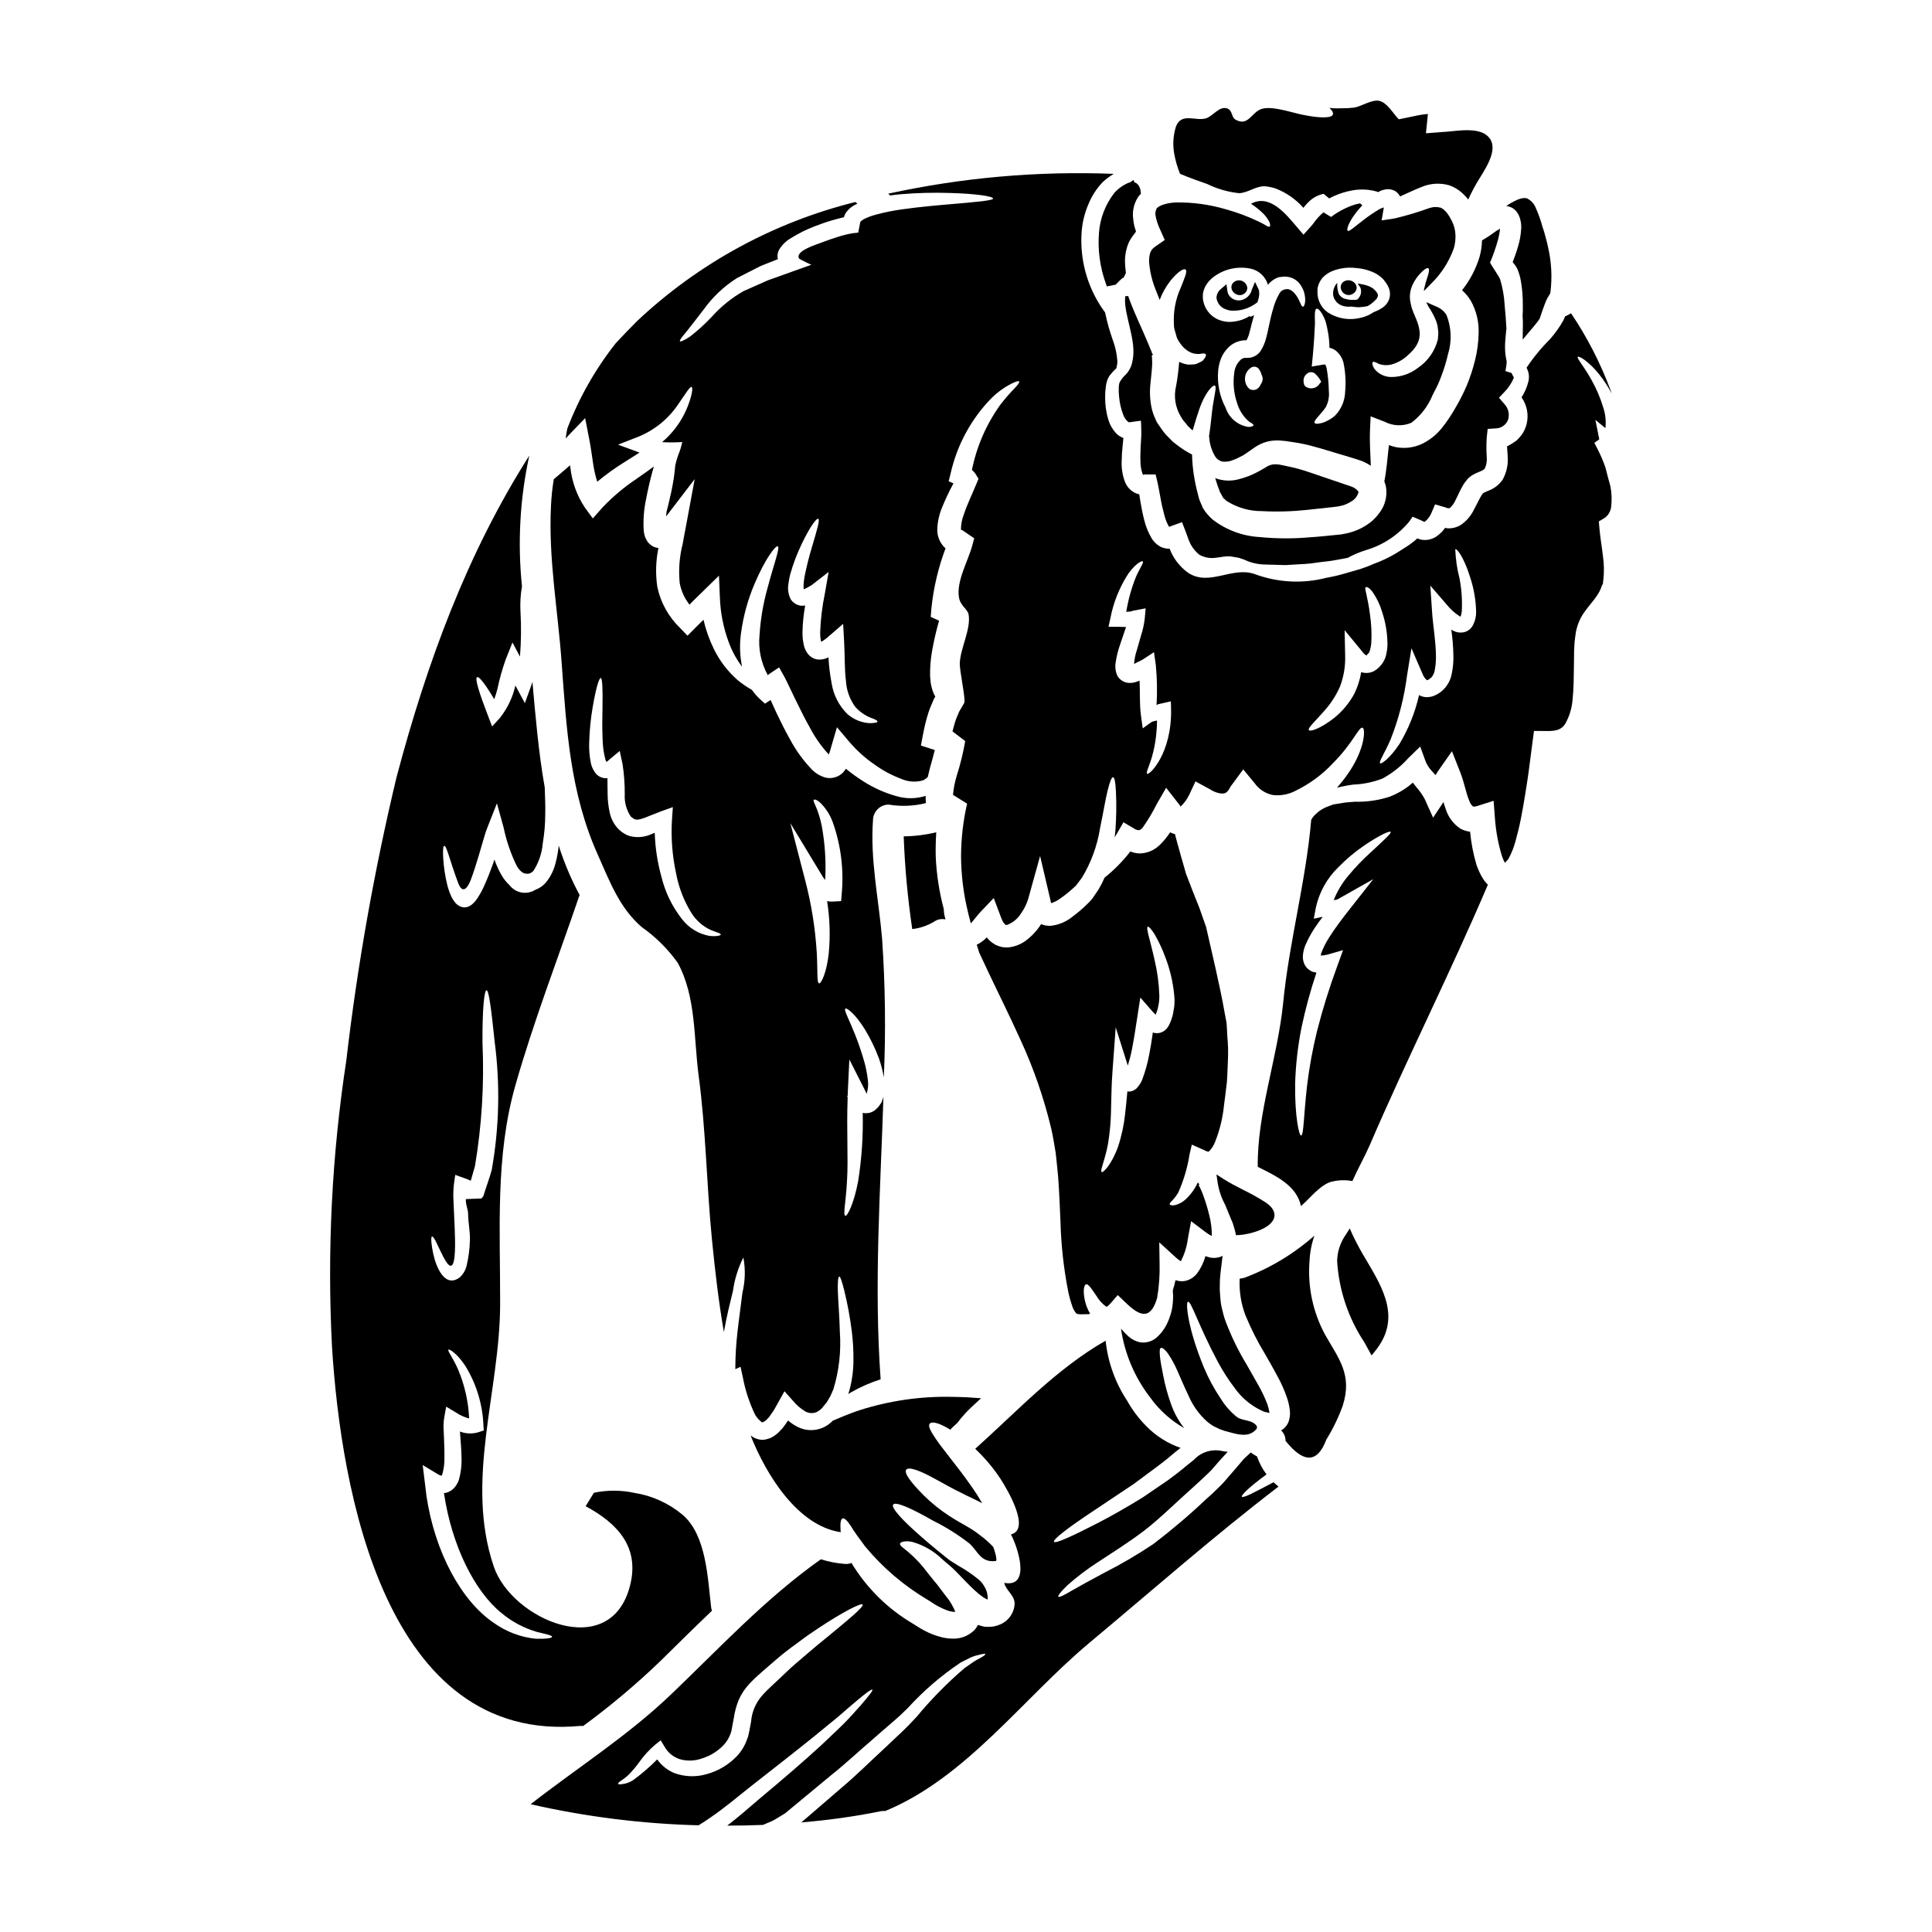
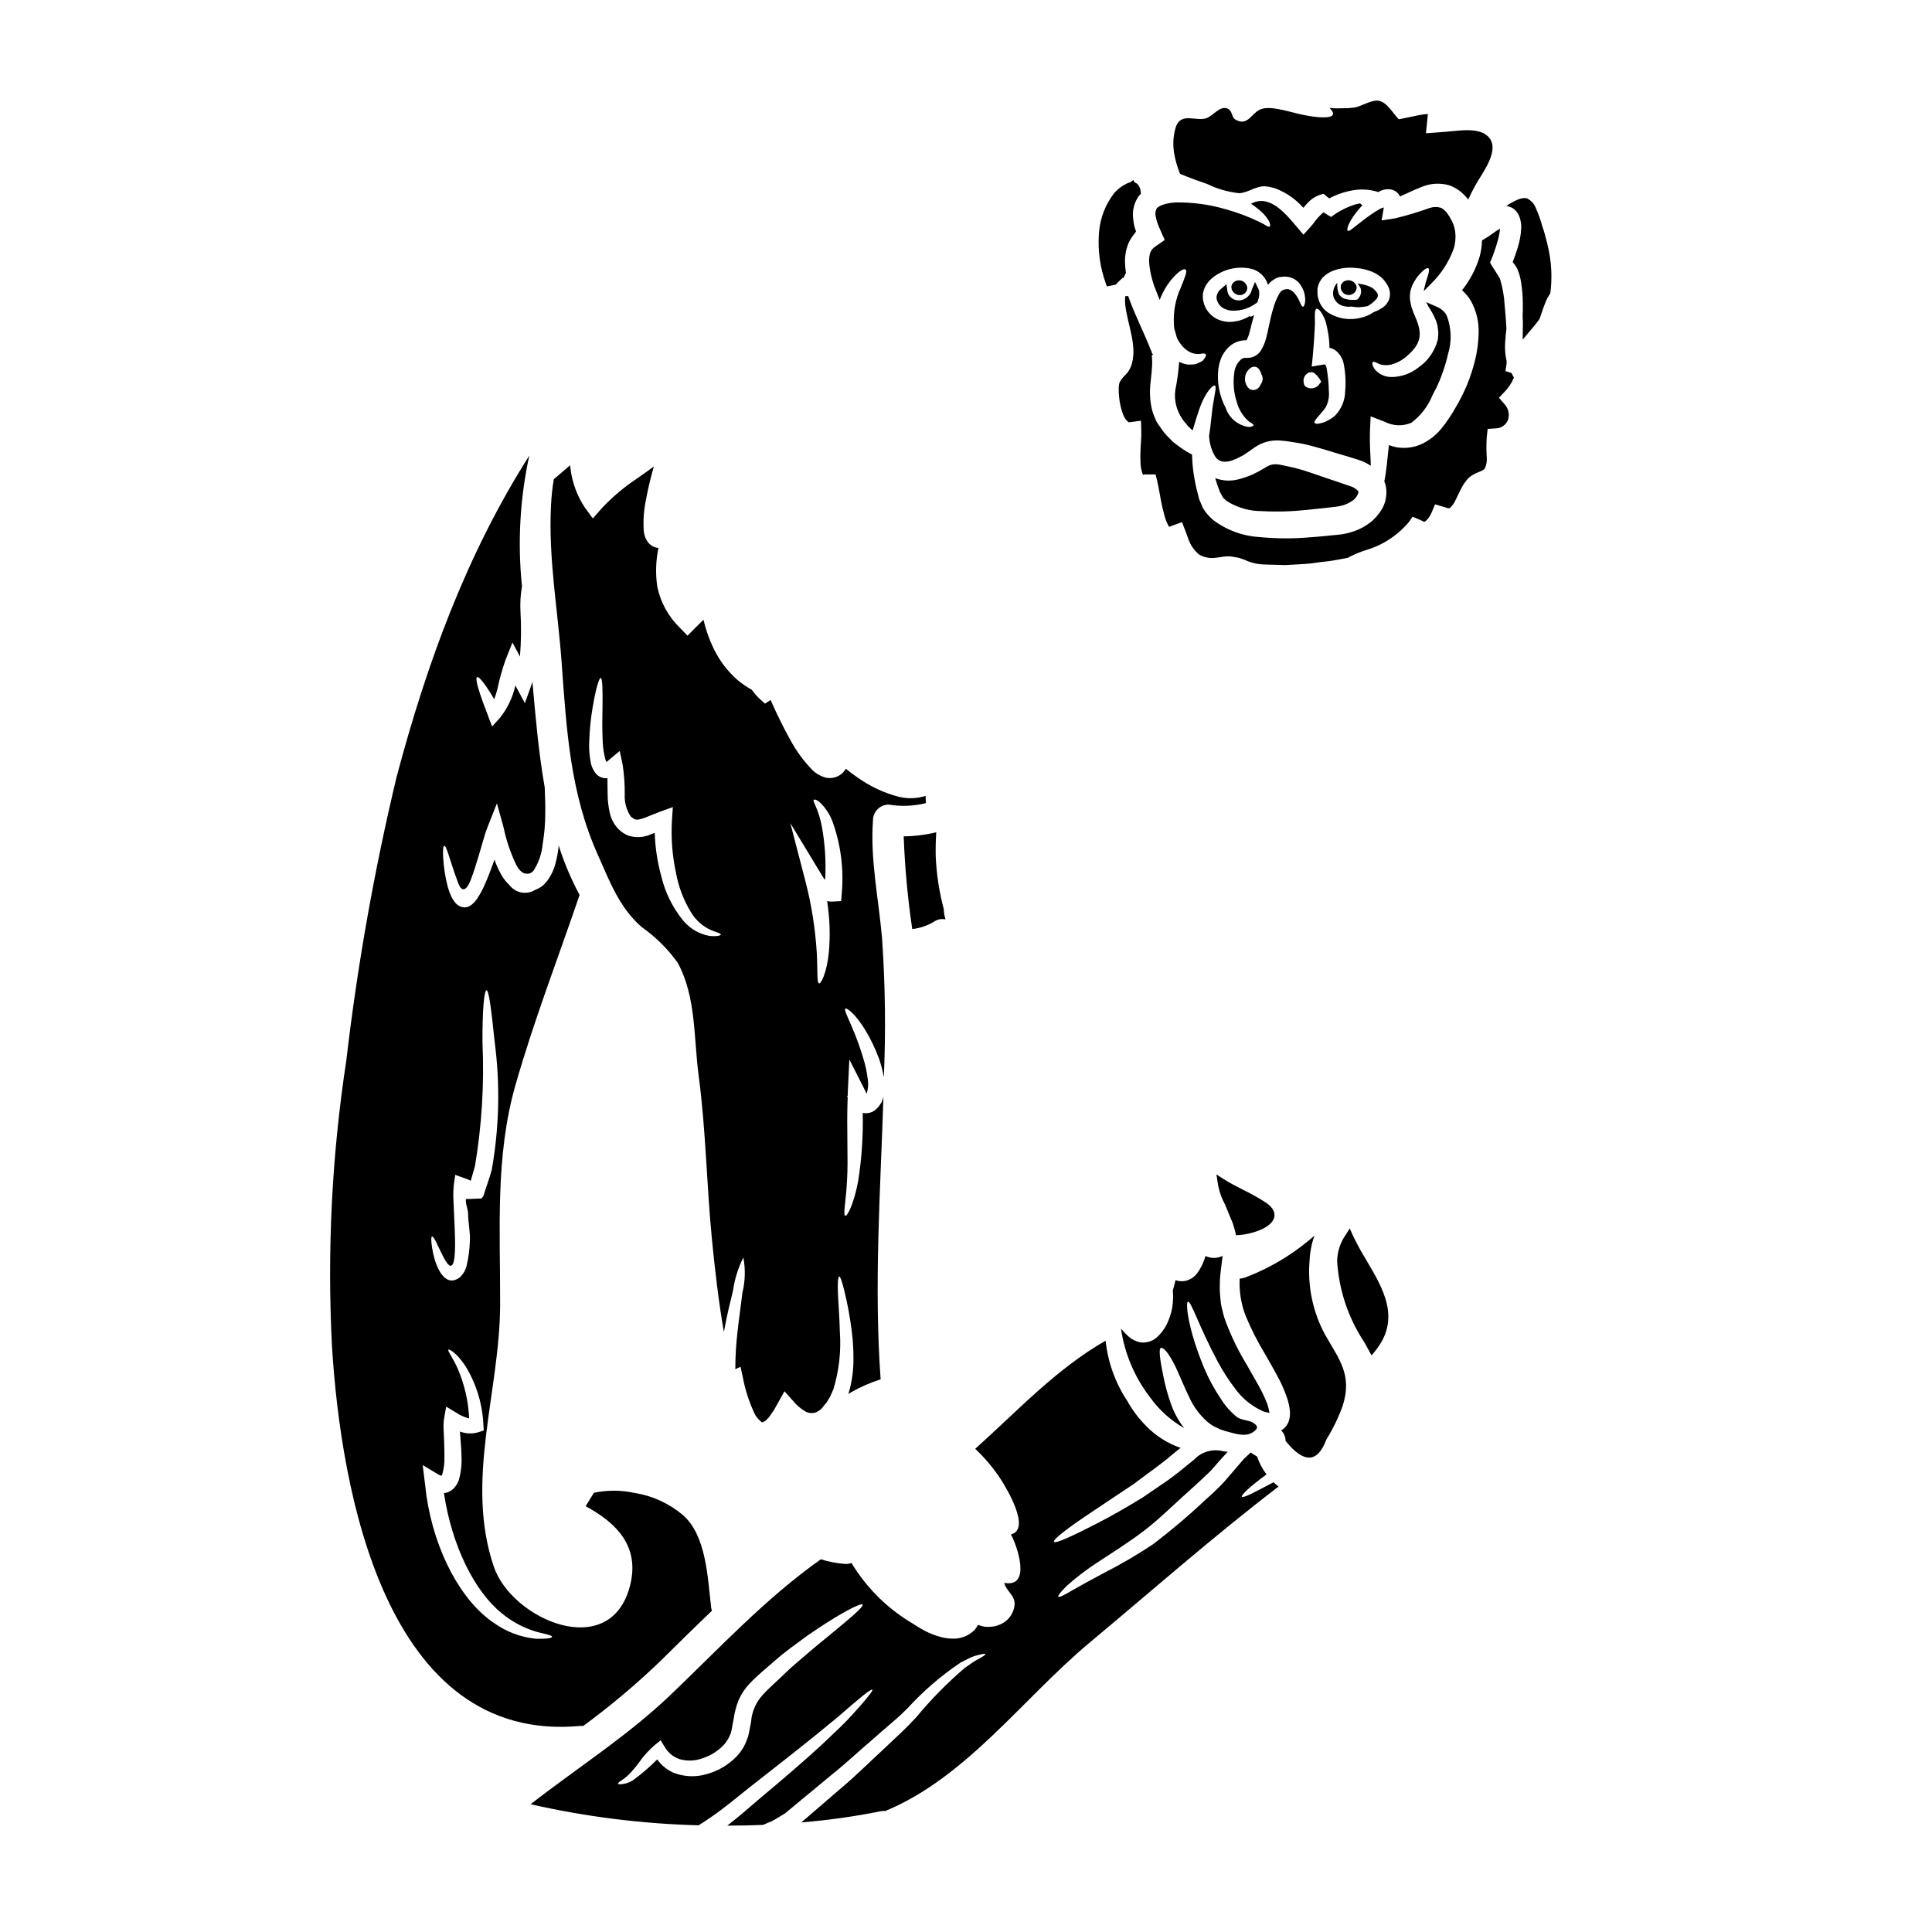
<svg xmlns="http://www.w3.org/2000/svg" fill="#000000" width="800px" height="800px" version="1.1" viewBox="144 144 512 512">
  <g>
    <path d="m481.66 466.72c0.273-0.984 0.102-2.484-2.242-4.062h-0.004c-1.918-1.227-3.906-2.34-5.957-3.336-1.762-0.902-3.59-1.832-5.266-2.906l-1.82-1.18 0.316 2.133v0.004c0.312 2.051 0.98 4.031 1.969 5.856l0.637 1.555c0.324 0.789 0.652 1.598 1 2.43l0.418 0.98 0.461 1.535c0.074 0.254 0.145 0.508 0.203 0.789l0.176 0.82 0.836-0.039c2.746-0.148 8.473-1.68 9.273-4.578z" />
    <path d="m466.66 504.75c1.344 2.519 2.887 4.926 4.617 7.195 1.758 2.449 4.098 4.43 6.809 5.754l0.859 0.395 1.355 0.332h0.109v-0.137h-0.004c-0.121-0.746-0.305-1.477-0.551-2.191-0.66-1.715-1.449-3.379-2.359-4.977-0.996-1.77-2.019-3.543-3.043-5.367v-0.004c-2.199-3.602-4.062-7.398-5.562-11.344-0.387-0.996-0.691-2.023-0.914-3.07-0.293-1.027-0.48-2.082-0.555-3.148-0.082-1.051-0.191-2.188-0.164-3.148 0.027-0.961 0-1.797 0.109-2.852 0.191-2.047 0.473-3.816 0.637-5.394-0.406 0.238-0.859 0.398-1.324 0.473-0.688 0.133-1.395 0.121-2.078-0.027-0.387-0.098-0.766-0.219-1.137-0.359-0.461 1.629-1.199 3.16-2.184 4.535-0.645 0.848-1.52 1.492-2.519 1.855-1.047 0.367-2.191 0.359-3.234-0.027-0.223 0.969-0.445 1.855-0.719 2.711 0.027 0.445 0.055 0.941 0.082 1.469-0.008 1.121-0.098 2.238-0.277 3.344-0.125 0.707-0.309 1.402-0.555 2.078-0.195 0.617-0.438 1.219-0.719 1.801-0.719 1.574-1.789 2.965-3.125 4.066-1.148 0.84-2.574 1.207-3.984 1.023-1.184-0.223-2.285-0.77-3.184-1.574-0.699-0.641-1.355-1.324-1.969-2.047 0.965 6.633 3.621 12.91 7.723 18.215 2.383 3.332 5.457 6.106 9.02 8.133-1.492-1.898-2.66-4.023-3.461-6.301-0.902-2.496-1.605-5.059-2.102-7.664-0.441-2.184-0.746-3.871-0.859-5.09-0.109-1.215-0.109-2.047 0.246-2.184 0.359-0.137 0.973 0.305 1.77 1.328l0.004-0.004c1.02 1.488 1.891 3.07 2.602 4.723 0.914 1.992 1.883 4.43 3.074 6.859v0.004c1.105 2.496 2.727 4.731 4.758 6.555 0.504 0.434 1.039 0.828 1.602 1.184 0.609 0.277 1.18 0.605 1.77 0.859 0.582 0.164 1.332 0.523 1.742 0.578 2.184 0.555 5.062 1.66 7.141 0.191 1.355-0.969 1.301-1.52 0.191-2.32-1.18-0.859-3.098-0.746-4.402-1.574l0.008-0.004c-1.738-1.367-3.219-3.035-4.375-4.922-1.754-2.586-3.246-5.34-4.449-8.219-4.328-10.402-4.926-17.348-4.262-17.484 0.84-0.246 2.805 6.312 7.844 15.773z" />
-     <path d="m469.09 415.5c-0.109-1.078-0.395-2.102-0.551-3.148-0.664-3.789-1.574-8.027-2.438-11.871-0.859-3.734-1.688-7.359-2.465-10.793-0.605-1.711-1.18-3.402-1.77-5.035-0.605-1.551-1.215-3.043-1.793-4.512-0.609-1.547-1.18-3.043-1.742-4.512-0.445-1.52-0.887-3.016-1.273-4.426-0.359-1.273-0.719-2.519-1.023-3.68-0.164-0.637-0.332-1.219-0.496-1.828-0.055-0.219-0.082-0.445-0.137-0.637l-0.004 0.004c-0.453-0.113-0.891-0.277-1.305-0.488-0.758 1.168-1.637 2.254-2.629 3.234-1.441 1.48-3.41 2.332-5.473 2.363-0.84-0.031-1.664-0.207-2.438-0.527-1.992 2.578-4.285 4.91-6.832 6.941-0.465 1.086-1.004 2.137-1.605 3.148-0.418 0.578-0.789 1.18-1.215 1.797l-0.336 0.469-0.137 0.219-0.359 0.395v0.004c-0.043 0.059-0.086 0.113-0.141 0.164l-0.859 0.859h0.004c-1.195 1.176-2.473 2.266-3.824 3.262-1.711 1.418-3.816 2.277-6.027 2.465-0.797 0-1.59-0.16-2.324-0.469-0.102 0.18-0.211 0.355-0.332 0.523-0.902 1.316-1.992 2.492-3.238 3.488-1.438 1.203-3.199 1.957-5.066 2.156-0.57 0.027-1.145 0-1.715-0.082-0.566-0.137-1.121-0.324-1.656-0.555-0.484-0.281-0.945-0.594-1.387-0.941-0.375-0.316-0.707-0.68-0.996-1.078-0.602 0.637-1.293 1.184-2.047 1.633-0.195 0.113-0.398 0.215-0.609 0.305 0.223 0.691 0.445 1.387 0.637 2.078 0.746 1.629 1.578 3.398 2.492 5.309 2.363 5.039 5.367 10.984 8.465 17.848h0.004c3.477 7.543 6.199 15.41 8.133 23.488 0.551 2.363 0.789 4.262 1.18 6.391 0.219 2.188 0.496 4.402 0.66 6.477 0.309 4.125 0.445 8.055 0.609 11.707h0.004c0.164 6.383 0.875 12.742 2.129 19.004 0.109 0.527 0.336 1.301 0.5 1.938 0.164 0.555 0.332 1.078 0.496 1.574 0.227 0.676 0.57 1.305 1.023 1.855 0.141 0.246 0.918 0.332 1.883 0.277 0.5 0 1.027-0.027 1.523-0.027v-0.004c0.094-0.051 0.188-0.105 0.277-0.164-0.609-1.035-1.059-2.152-1.328-3.324-0.609-2.684-0.277-4.285 0.305-4.426 0.578-0.137 1.441 1.18 2.754 3.125v0.004c0.613 1.023 1.414 1.926 2.359 2.656 0.469 0.277 0.523 0.137 0.496 0.082 0.348-0.285 0.672-0.602 0.969-0.941l1.797-2.074s2.051 1.969 2.102 2.019c3.598 3.484 6.562 4.84 8.328-1.246h0.004c0.52-3.055 0.738-6.156 0.648-9.254l-0.082-5.481 4.371 3.984c0.41 0.383 0.852 0.727 1.328 1.023 0.031-0.059 0.07-0.113 0.109-0.164 0.887-1.766 1.477-3.66 1.742-5.617l0.055-0.332 0.832-4.512 3.625 2.754v0.004c0.578 0.453 1.199 0.848 1.855 1.18 0.027-1.859-0.195-3.711-0.668-5.512-0.426-1.789-0.961-3.555-1.602-5.285-0.238-0.672-0.516-1.328-0.828-1.969-0.113-0.246-0.25-0.523-0.336-0.66-0.109-0.223-0.109-0.113 0.195-0.223l-0.473-0.551h0.004c-0.746 1.656-1.805 3.148-3.129 4.394-0.859 0.832-1.934 1.406-3.102 1.66-0.742 0.082-1.133-0.055-1.215-0.246-0.082-0.191 0.191-0.555 0.691-1.023 0.598-0.645 1.129-1.348 1.578-2.102 1.438-3.219 2.445-6.617 2.988-10.102l0.605-2.602 3.293 1.469h0.004c0.309 0.184 0.645 0.316 0.996 0.395 0.219 0.027 0.164-0.082 0.332-0.137h-0.004c0.715-0.746 1.262-1.633 1.609-2.602 1.219-3.117 2-6.383 2.32-9.711 0.262-1.938 0.512-3.93 0.746-5.981 0.164-1.969 0.164-3.902 0.281-5.949v0.004c0.094-2.059 0.035-4.121-0.168-6.172zm-13.918-4.648c-0.109 0.582-0.191 1.18-0.305 1.797-0.109 0.617-0.277 0.996-0.469 1.605h0.004c-0.223 0.68-0.531 1.332-0.914 1.938-0.332 0.512-0.789 0.93-1.328 1.215-0.684 0.379-1.48 0.496-2.242 0.332-0.168-0.027-0.281-0.082-0.418-0.109-0.027 0.281-0.055 0.555-0.109 0.832-0.219 1.551-0.469 3.125-0.789 4.723l0.004-0.004c-0.426 2.371-1.066 4.695-1.91 6.949-0.309 0.746-0.738 1.438-1.27 2.047l-0.277 0.305c-0.168 0.109-0.336 0.246-0.5 0.363v-0.004c-0.441 0.27-0.945 0.422-1.465 0.441-0.141-0.004-0.281-0.023-0.418-0.055-0.191 2.019-0.359 3.984-0.582 5.836-0.312 2.992-0.941 5.945-1.879 8.801-1.738 4.84-4.012 7-4.328 6.75-0.555-0.336 0.789-2.879 1.66-7.477h-0.004c0.461-2.773 0.723-5.574 0.789-8.383 0.113-3.266 0.086-6.977 0.418-11.094l0.832-11.414 3.207 10.156v-0.004c0.445-1.422 0.816-2.867 1.105-4.332 0.609-3.125 0.996-5.836 1.496-9.055l0.719-4.648 3.207 3.68c0.305 0.309 0.582 0.609 0.832 0.859l0.082-0.164c0.137-0.395 0.395-0.969 0.473-1.328 0.082-0.418 0.164-0.789 0.246-1.18 0.152-0.828 0.219-1.672 0.195-2.512-0.113-3.164-0.539-6.305-1.273-9.383-1.18-5.312-2.328-8.465-1.797-8.746 0.246-0.109 0.859 0.555 1.715 1.828 1.133 1.945 2.094 3.981 2.879 6.09 1.262 3.231 2.07 6.617 2.402 10.07 0.133 1.086 0.137 2.184 0.012 3.273z" />
-     <path d="m371.76 517.73c-1.52 0.473-2.82 1.051-4.039 1.496-1.133 0.496-2.129 0.914-3.016 1.27-0.742 0.785-1.637 1.414-2.629 1.852-2.199 0.957-4.715 0.855-6.832-0.273-0.863-0.449-1.672-1-2.41-1.633-0.473 0.691-0.941 1.414-1.496 2.102l-1.215 1.246c-0.492 0.434-1.031 0.816-1.605 1.133-0.699 0.328-1.445 0.543-2.211 0.641-0.816 0.023-1.625-0.148-2.363-0.5-0.359-0.184-0.699-0.398-1.023-0.641 4.18 10.57 12.535 23.934 23.879 25.625-0.031-0.246-0.047-0.496-0.055-0.746-0.109-1.715 0.082-2.754 0.551-2.906 0.469-0.148 1.246 0.551 2.188 2.019 0.914 1.574 2.238 3.289 3.844 5.481h0.004c4.66 5.606 10.254 10.371 16.531 14.082l1.441 0.914c0.527 0.359 0.719 0.469 1.18 0.719 0.766 0.426 1.562 0.797 2.383 1.105 0.613 0.234 1.254 0.383 1.906 0.441h0.359c-0.094-0.312-0.211-0.621-0.359-0.914-0.383-0.773-0.816-1.523-1.301-2.238-0.828-1.023-1.574-2.047-2.266-2.961-0.277-0.363-0.555-0.746-0.832-1.105s-0.578-0.691-0.859-1.027c-0.578-0.742-1.18-1.438-1.688-2.102-1.48-2.019-3.188-3.856-5.09-5.481-1.328-1.133-2.32-1.684-2.211-2.238 0.055-0.246 0.359-0.441 0.941-0.555 0.828-0.137 1.676-0.09 2.484 0.141 2.863 0.844 5.484 2.359 7.637 4.426 0.664 0.582 1.332 1.18 2.051 1.77l0.523 0.445 0.609 0.578c0.395 0.363 0.746 0.746 1.133 1.137 1.441 1.465 2.852 3.016 4.371 4.398h0.004c0.695 0.668 1.445 1.281 2.238 1.824 0.301 0.199 0.617 0.379 0.941 0.527-0.016 0-0.027 0.016-0.027 0.027l0.305 0.055v0.004c0.047-0.352 0.035-0.707-0.027-1.051-0.055-0.363-0.191-0.914-0.246-1.137l-0.004-0.004c-0.094-0.266-0.203-0.531-0.328-0.785-0.082-0.141-0.191-0.309-0.277-0.473-0.402-0.723-0.934-1.359-1.574-1.883-1.672-1.359-3.457-2.574-5.34-3.625-0.523-0.305-0.996-0.605-1.465-0.914l-0.887-0.578-0.637-0.5c-0.832-0.691-1.633-1.328-2.438-1.969-1.547-1.27-2.988-2.492-4.285-3.625-5.203-4.539-8.137-7.773-7.527-8.605 0.609-0.832 4.566 0.832 10.539 4.258l0.004 0.004c3.445 1.703 6.707 3.754 9.738 6.117 2.242 2.102 2.906 5.035 6.891 4.594 0.605-0.055-0.473-3.461-0.691-3.789-1.098-1.164-2.301-2.219-3.598-3.152-2.156-1.793-5.312-3.207-8.082-5.062v0.004c-2.438-1.594-4.711-3.43-6.777-5.481-3.375-3.402-5.199-5.863-4.566-6.723 0.633-0.859 3.516 0.137 7.695 2.465 2.102 1.105 4.426 2.516 7.027 3.734 1.574 0.832 3.434 1.629 5.422 2.684-0.445-0.719-0.887-1.469-1.359-2.242-3.207-4.926-6.805-9.242-9.266-12.504-1.016-1.297-1.949-2.656-2.793-4.07-0.637-1.078-0.832-1.883-0.5-2.266 0.332-0.387 1.133-0.395 2.328 0v-0.004c1.098 0.438 2.148 0.973 3.148 1.609 0.168-0.234 0.363-0.449 0.582-0.641 0.414-0.395 0.855-0.789 1.27-1.18 1.32-1.758 2.812-3.383 4.457-4.84 0.605-0.555 1.215-1.109 1.828-1.688-2.438-0.191-4.957-0.336-7.555-0.363-8.367-0.199-16.711 1-24.684 3.547z" />
    <path d="m383.49 365.64c0.301 8.227 1.059 16.426 2.266 24.57 2.066-0.23 4.059-0.91 5.836-1.992 0.867-0.598 1.941-0.801 2.965-0.555-0.113-0.469-0.25-0.969-0.336-1.41-0.055-0.5-0.082-0.941-0.137-1.441-1.184-4.484-1.891-9.086-2.102-13.719-0.055-2.133 0-4.328 0.137-6.531-2.824 0.688-5.723 1.047-8.629 1.078z" />
    <path d="m471.51 221.93c0.32 0.184 0.684 0.277 1.055 0.281 0.371 0.004 0.738-0.105 1.047-0.309 0.582-0.336 0.938-0.957 0.93-1.629-0.07-0.754-0.531-1.418-1.215-1.742-0.617-0.324-1.355-0.324-1.969 0-0.609 0.281-1.012 0.883-1.031 1.551 0.027 0.785 0.484 1.492 1.184 1.848z" />
    <path d="m470.96 226.33c0.934 0 1.859-0.133 2.754-0.391 1.18-0.352 2.285-0.906 3.269-1.648l0.242-0.18 0.098-0.289v0.004c0.199-0.559 0.332-1.133 0.395-1.723v-0.152l-0.023-0.133c-0.004-0.086-0.004-0.176 0-0.262 0.02-0.297-0.035-0.594-0.148-0.867l-0.953-1.969-0.84 2.008c-0.07 0.145-0.113 0.301-0.121 0.461-0.41 1.07-1.277 1.898-2.363 2.262-1.18 0.398-2.484 0.059-3.32-0.867-0.375-0.41-0.609-0.926-0.676-1.477l-0.25-1.789-1.367 1.18c-0.758 0.566-1.227 1.441-1.277 2.387 0.113 1.051 0.672 2.004 1.535 2.613 0.906 0.586 1.969 0.879 3.047 0.832z" />
    <path d="m490.68 269.05c-1.738-0.594-3.512-1.074-5.312-1.441-0.789-0.164-1.738-0.395-2.406-0.5l-0.691-0.055c-0.164-0.031-0.332-0.031-0.496 0-0.207-0.008-0.41 0.012-0.609 0.055-0.562 0.113-1.094 0.332-1.574 0.641-0.688 0.418-1.492 0.887-2.32 1.332-0.473 0.219-0.914 0.441-1.359 0.66l-1.133 0.473-0.004-0.004c-0.859 0.328-1.734 0.605-2.629 0.832-1.918 0.492-3.934 0.414-5.809-0.223-0.094-0.066-0.195-0.121-0.305-0.168 0.332 1.133 0.691 2.269 1.16 3.461l0.055 0.191 0.027 0.027 0.305 0.555 0.609 1.105 0.004 0.004c0.176 0.121 0.344 0.262 0.5 0.41l0.219 0.25 0.395 0.246v0.004c2.727 1.68 5.871 2.562 9.074 2.547 4.023 0.215 8.059 0.102 12.066-0.332 2.184-0.246 4.371-0.469 6.613-0.715l1.383-0.168-0.004-0.004c0.516-0.086 1.023-0.195 1.523-0.332 0.711-0.223 1.391-0.539 2.019-0.941 0.984-0.504 1.719-1.395 2.019-2.461-0.027-0.164 0.055-0.219-0.246-0.523h-0.004c-0.41-0.414-0.898-0.742-1.434-0.969-4.027-1.359-7.93-2.684-11.637-3.957z" />
    <path d="m302.45 370.57c3.07 6.887 5.699 14.027 11.621 19.117 3.684 2.59 6.898 5.785 9.52 9.445 4.926 8.992 4.231 20.008 5.562 29.941 1.938 14.523 2.102 29.078 3.543 43.629 0.789 7.996 1.742 16.211 3.148 24.348h-0.004c0.051-0.219 0.086-0.441 0.113-0.664 0.719-4.012 1.605-7.441 2.293-10.293 0.43-3.082 1.359-6.07 2.754-8.852 0.582 3.09 0.496 6.269-0.246 9.324-0.332 2.906-0.859 6.391-1.301 10.32-0.387 3.309-0.582 6.633-0.582 9.961l1.383-0.637 0.582 2.684c0.582 3.121 1.531 6.156 2.824 9.055 0.445 1.145 1.188 2.148 2.156 2.91 0.168 0.164 0.168-0.059 0.25 0.082 0.109-0.113 0.164-0.027 0.359-0.141 0.191-0.191 0.395-0.219 0.637-0.469l0.719-0.746c0.395-0.578 0.855-1.215 1.301-1.855 0.395-0.691 0.789-1.41 1.18-2.102l1.633-2.934 2.211 2.488h0.004c0.906 1.121 2.004 2.074 3.238 2.82 0.895 0.539 1.988 0.633 2.961 0.254 0.5-0.223 0.957-0.535 1.352-0.914l0.082-0.055 0.168-0.191 0.359-0.473 0.789-0.941c0.332-0.555 0.664-1.078 0.969-1.633 0.277-0.633 0.578-1.242 0.832-1.883 1.492-4.898 2.074-10.027 1.715-15.137-0.113-4.484-0.445-8.164-0.527-10.707-0.082-2.543 0.055-3.988 0.359-4.016 0.305-0.027 0.746 1.359 1.359 3.789l-0.004 0.004c0.863 3.519 1.52 7.086 1.969 10.684 0.324 2.551 0.473 5.121 0.441 7.691-0.004 3.039-0.461 6.062-1.355 8.965 0.277-0.168 0.5-0.336 0.789-0.5 2.465-1.402 5.07-2.543 7.773-3.402-1.797-25.008-0.055-49.914 0.746-74.898-0.121 0.488-0.277 0.973-0.473 1.438l-0.027 0.082-0.055 0.055-0.66 0.969v0.004c-0.312 0.352-0.645 0.684-0.996 0.996-0.523 0.41-1.141 0.68-1.797 0.785-0.395 0.051-0.789 0.059-1.184 0.027-0.109-0.027-0.191-0.082-0.305-0.109h0.004c0.148 6.082-0.258 12.168-1.219 18.176-1.133 6.035-2.906 9.379-3.406 9.133-0.664-0.277 0.219-3.762 0.473-9.516 0.359-5.535-0.168-13.113 0.164-21.91l0.004-0.004c-0.07-0.098-0.133-0.203-0.191-0.309 0.055 0 0.137-0.027 0.191-0.027 0.027-0.277 0.027-0.551 0.027-0.832v-0.082l0.414-8.742 4.125 8.137c0.164 0.305 0.305 0.688 0.441 0.969 0.41-1.207 0.523-2.5 0.328-3.762-0.18-1.504-0.465-2.992-0.852-4.457-0.711-2.535-1.551-5.031-2.519-7.477-1.66-4.18-2.988-6.477-2.602-6.859 0.387-0.387 2.754 1.492 5.231 5.531v-0.004c1.461 2.418 2.695 4.965 3.68 7.613 0.582 1.645 1.02 3.336 1.309 5.059 0.535-12.258 0.379-24.531-0.465-36.77-0.887-10.43-3.184-20.891-2.41-31.379 0.016-2.285 1.863-4.133 4.148-4.148 3.285 0.547 6.648 0.414 9.879-0.395-0.055-0.66-0.082-1.301-0.082-1.91-2.559 0.812-5.305 0.82-7.871 0.027-3.012-0.852-5.883-2.137-8.527-3.816-1.641-1.035-3.219-2.172-4.723-3.402-0.242 0.355-0.508 0.699-0.785 1.023-0.645 0.641-1.449 1.09-2.328 1.301-0.867 0.227-1.777 0.195-2.629-0.082-1.145-0.375-2.195-1-3.07-1.828-2.398-2.449-4.43-5.234-6.031-8.266-1.305-2.32-2.465-4.648-3.543-6.914-0.555-1.18-1.051-2.297-1.574-3.461l-1.496 0.969-1.301-1.18h0.004c-0.809-0.742-1.531-1.566-2.156-2.465-1.324-0.75-2.586-1.609-3.762-2.57-2.68-2.344-4.856-5.203-6.394-8.41-1.176-2.43-2.074-4.984-2.684-7.613-0.719 0.719-1.469 1.441-2.211 2.188l-2.019 2.047-1.969-2.047c-3.051-2.941-5.152-6.727-6.031-10.875-0.512-3.438-0.41-6.941 0.305-10.348-0.055 0-0.109 0.027-0.164 0-0.691-0.074-1.344-0.348-1.883-0.785-0.258-0.195-0.488-0.414-0.691-0.664-0.137-0.164-0.254-0.34-0.359-0.527-0.113-0.188-0.215-0.383-0.305-0.582l-0.168-0.395c-0.164-0.504-0.273-1.023-0.332-1.551-0.184-2.797 0.02-5.609 0.609-8.355 0.469-2.516 1.023-4.867 1.633-7.164 0.137-0.527 0.305-1.051 0.441-1.551-1.469 1.078-2.988 2.156-4.539 3.234l0.004 0.004c-3.348 2.219-6.43 4.816-9.184 7.738l-2.461 2.793-2.16-2.961c-2.078-3.164-3.379-6.777-3.789-10.543-0.027-0.219-0.055-0.395-0.082-0.578-0.941 0.789-1.855 1.574-2.754 2.363l-1.547 1.305-0.004-0.004c-0.387 2.316-0.637 4.652-0.746 6.996-0.719 14.109 1.828 27.672 2.82 41.645 1.305 17.75 2.215 34.461 9.605 50.953zm59.266 5.231c0.27 0.5 0.594 0.973 0.965 1.406 0.266-4.805-0.039-9.625-0.91-14.355-0.328-1.668-0.816-3.301-1.465-4.871-0.445-1.109-0.887-1.828-0.637-2.023 0.246-0.195 0.914 0 1.938 0.996h-0.004c1.375 1.426 2.43 3.125 3.102 4.984 2.144 6.062 2.949 12.52 2.363 18.926l-0.164 1.938-1.91 0.109c-0.602 0.051-1.207 0.023-1.801-0.086 0.723 4.559 0.871 9.184 0.441 13.777-0.551 5.199-2.047 8.164-2.57 7.992-0.637-0.164-0.336-3.207-0.609-8.078v0.004c-0.391-6.418-1.398-12.785-3.016-19.012l-3.984-15.352zm-60.648-44.383c0.832-4.953 1.684-7.746 2.129-7.746 0.445 0 0.555 3.016 0.469 7.965-0.055 2.465-0.109 5.481 0.055 8.773 0.055 1.645 0.297 3.281 0.723 4.871 0.062 0.223 0.156 0.438 0.277 0.637 0.262-0.164 0.504-0.359 0.719-0.582l2.793-2.32 0.746 3.457v-0.004c0.414 2.656 0.609 5.34 0.586 8.027-0.121 2.086 0.441 4.16 1.602 5.902l0.141 0.109c0.332 0.191 0.605 0.555 0.914 0.582 1.051 0.578 3.938-0.969 6.805-2.019l3.289-1.18-0.246 3.543c-0.266 4.703 0.105 9.422 1.105 14.027 0.684 3.672 2.035 7.188 3.988 10.371 1.242 2.043 3.074 3.664 5.254 4.648 1.574 0.637 2.602 0.859 2.602 1.18 0 0.246-1.051 0.578-3.043 0.359-2.859-0.531-5.422-2.098-7.195-4.398-2.606-3.293-4.469-7.109-5.469-11.188-1.066-3.824-1.672-7.762-1.797-11.73-0.301 0.105-0.598 0.223-0.887 0.359-1.863 0.855-3.973 1.012-5.945 0.445-0.949-0.348-1.816-0.883-2.547-1.574l-0.137-0.109c-1.277-1.293-2.137-2.938-2.465-4.727-0.305-1.445-0.473-2.918-0.496-4.398-0.055-1.574-0.027-3.098-0.055-4.484-0.449 0.059-0.902 0.02-1.332-0.109-0.559-0.152-1.07-0.438-1.492-0.832-0.312-0.305-0.578-0.66-0.785-1.051-0.336-0.566-0.59-1.184-0.75-1.824-0.41-1.941-0.566-3.926-0.469-5.906 0.098-3.043 0.402-6.074 0.914-9.074z" />
    <path d="m451.33 223.48c0.664-1.777 1.594-3.449 2.754-4.953 1.938-2.465 3.625-3.488 4.098-3.102 0.551 0.418-0.195 2.129-1.246 4.758v0.004c-1.398 3.047-2.027 6.391-1.836 9.738-0.016 0.438 0.031 0.875 0.141 1.301 0.168 0.527 0.309 1.051 0.445 1.551l0.109 0.395 0.055 0.191c0.055 0.152 0.117 0.301 0.191 0.445 0.152 0.348 0.348 0.672 0.582 0.969 0.695 1.113 1.68 2.012 2.852 2.602 0.789 0.352 1.656 0.496 2.519 0.414 0.859-0.191 1.383-0.164 1.547 0.109 0.164 0.277-0.055 0.789-0.605 1.441-0.195 0.359-0.859 0.633-1.605 0.969h-0.004c-0.379 0.184-0.793 0.277-1.215 0.273-0.461 0.039-0.922 0.047-1.387 0.027-0.777-0.133-1.531-0.375-2.238-0.719-0.148 2.109-0.41 4.215-0.789 6.297-0.715 2.848-0.238 5.867 1.328 8.355 0.328 0.602 0.738 1.148 1.219 1.633l0.551 0.719 0.746 0.715 0.004 0.004c0.16 0.164 0.336 0.312 0.527 0.445 0.305-1.051 0.633-2.074 0.91-3.043 0.195-0.582 0.363-1.137 0.527-1.605 0.371-1.203 0.824-2.375 1.355-3.516 1.383-2.793 2.734-3.938 3.098-3.707 0.469 0.277 0 1.828-0.418 4.566-0.414 2.156-0.551 5.09-1.133 8.852 0.027 0.141 0.027 0.281 0.055 0.395 0.121 1.781 0.676 3.508 1.609 5.031 0.418 0.637 1.059 1.09 1.797 1.277 0.957 0.133 1.93 0.008 2.82-0.363 0.613-0.211 1.207-0.477 1.773-0.785l1.078-0.551c0.109-0.109 0.555-0.363 0.789-0.527 0.664-0.469 1.328-0.914 2.019-1.41h-0.004c0.984-0.707 2.078-1.238 3.238-1.574 0.676-0.195 1.375-0.316 2.078-0.359 0.395-0.027 0.633-0.027 0.859-0.027l0.688 0.027c1.074 0.07 2.148 0.203 3.211 0.395 2.094 0.285 4.168 0.727 6.195 1.324 2.047 0.527 3.938 1.18 6.008 1.77l3.07 0.914 1.523 0.473c0.633 0.219 1.301 0.395 1.969 0.664l-0.004 0.004c0.727 0.332 1.426 0.711 2.102 1.133 0.004-0.176-0.004-0.352-0.027-0.527-0.082-2.543-0.332-5.512-0.191-8.961l0.164-3.598 3.652 1.41v-0.004c2.215 1.168 4.832 1.281 7.137 0.309 2.516-1.906 4.469-4.461 5.648-7.387l0.688-1.359c0.227-0.395 0.43-0.801 0.613-1.215 0.395-0.832 0.746-1.715 1.078-2.629 0.691-1.824 1.254-3.691 1.688-5.59 1.055-3.402 0.918-7.062-0.395-10.375-0.629-1.027-1.582-1.816-2.707-2.242l-2.656-1.18 0.277 0.582 0.191 0.395 0.055 0.109c0.02 0.027 0.039 0.055 0.055 0.082v0.027c0.777 1.141 1.434 2.356 1.969 3.625 0.168 0.441 0.309 0.895 0.414 1.355l0.137 0.996 0.055 0.5 0.027 0.246v0.496c-0.027 0.473-0.055 0.969-0.109 1.441h0.004c-0.758 3.066-2.621 5.746-5.231 7.527-1.969 1.547-4.387 2.41-6.891 2.461-1.832 0.07-3.59-0.742-4.723-2.188-0.582-0.941-0.609-1.547-0.395-1.77 0.215-0.223 0.832 0.086 1.688 0.527h0.004c1.027 0.34 2.129 0.391 3.184 0.137 1.684-0.457 3.223-1.332 4.477-2.547 4.098-3.594 3.516-6.5 1.605-10.789h0.004c-0.016-0.039-0.031-0.074-0.059-0.109l-0.109-0.246c-0.031-0.094-0.059-0.188-0.082-0.281l-0.164-0.395-0.277-0.789c-0.168-0.609-0.309-1.387-0.418-2.047v0.004c-0.129-1.254 0.062-2.519 0.555-3.68 0.625-1.438 1.539-2.727 2.688-3.793 0.789-0.719 1.328-1.023 1.602-0.859 0.277 0.164 0.25 0.789-0.055 1.797v0.004c-0.43 1.242-0.789 2.508-1.078 3.793-0.023 0.145-0.031 0.293-0.027 0.438l1.883-1.91-0.004 0.004c2.652-2.578 4.695-5.719 5.977-9.188 0.469-1.434 0.621-2.953 0.445-4.453-0.074-0.688-0.234-1.367-0.473-2.019-0.117-0.32-0.246-0.633-0.395-0.938l-0.691-1.273c-0.027 0-0.332-0.496-0.496-0.719v-0.004c-0.176-0.246-0.371-0.477-0.586-0.691-0.32-0.34-0.695-0.629-1.105-0.855-1.031-0.297-2.133-0.27-3.148 0.082-2.965 1.074-5.984 1.977-9.051 2.711l-3.57 0.551 0.555-3.207c0-0.082 0.027-0.164 0.027-0.246v-0.004c-0.242 0.113-0.492 0.207-0.75 0.277-0.152 0.062-0.301 0.137-0.441 0.219-1.52 0.902-2.981 1.898-4.371 2.988-2.41 1.855-3.543 2.906-3.938 2.754-0.5-0.191 0.082-2.102 1.992-4.648v0.004c0.574-0.75 1.184-1.473 1.828-2.16-0.098-0.066-0.191-0.141-0.281-0.219-0.113-0.086-0.227-0.18-0.328-0.281-0.418 0.086-0.789 0.168-1.242 0.281h-0.004c-2.227 0.695-4.32 1.758-6.199 3.148l-0.219 0.191-2.047-1.242c-1.062 0.914-2.004 1.965-2.793 3.125l-0.789 0.914-1.715 1.883-1.715-2.019c-3.043-3.598-7.305-8.852-12.176-6.168 1.188 0.766 2.289 1.656 3.293 2.652 0.668 0.668 1.219 1.445 1.629 2.297 0.195 0.582 0.195 0.941 0.027 1.078-0.168 0.137-0.523 0.027-1.023-0.305s-1.18-0.637-2.102-1.105v0.004c-2.723-1.297-5.555-2.352-8.465-3.152-4.281-1.266-8.73-1.883-13.199-1.824-2.328 0.055-4.867 0.859-5.231 1.742-0.285 0.605-0.352 1.289-0.191 1.938 0.242 1.219 0.641 2.398 1.18 3.516l1.219 2.754-2.547 1.77c-1.215 0.832-1.605 1.883-1.605 4.039h0.004c0.191 2.461 0.75 4.875 1.66 7.168 0.375 0.938 0.766 1.934 1.152 2.902zm26.766 22.383c-0.203 0.609-0.656 1.102-1.246 1.355-0.617 0.25-1.32 0.156-1.852-0.25-0.754-0.734-1.141-1.77-1.055-2.82 0.07-1.137 0.691-2.164 1.66-2.754 0.633-0.383 1.449-0.254 1.938 0.301 0.355 0.473 0.621 1.008 0.785 1.574 0.191 0.379 0.297 0.793 0.305 1.219-0.051 0.496-0.23 0.969-0.516 1.375zm15.051-25.398c0.082-0.375 0.184-0.746 0.305-1.109 0.254-0.656 0.617-1.266 1.078-1.801 0.816-0.848 1.82-1.488 2.934-1.875 1.832-0.648 3.789-0.879 5.719-0.672 1.754 0.113 3.473 0.551 5.062 1.297 0.887 0.434 1.688 1.023 2.363 1.742l0.609 0.789c0.309 0.422 0.574 0.875 0.785 1.355 0.422 0.98 0.469 2.082 0.141 3.102-0.301 0.805-0.816 1.516-1.496 2.047-0.785 0.578-1.648 1.035-2.57 1.352-1.016 0.719-2.164 1.227-3.379 1.496-2.992 0.797-6.184 0.301-8.793-1.375-1.867-1.309-2.914-3.504-2.754-5.781zm-1.246 17.848c0.336-3.652 0.5-6.641 0.582-8.66-0.082-2.238-0.109-3.734 0.445-3.844 0.469-0.137 1.41 0.941 2.293 3.148 0.691 2.344 1.066 4.773 1.105 7.215 0.531 0.109 1.039 0.316 1.496 0.613 1.133 0.852 1.926 2.074 2.238 3.457 0.508 2.484 0.648 5.031 0.418 7.555-0.062 2.352-1 4.598-2.629 6.297-0.625 0.57-1.336 1.047-2.102 1.41-0.52 0.293-1.078 0.508-1.66 0.637-0.941 0.246-1.523 0.219-1.688-0.055-0.395-0.582 1.414-1.992 2.934-4.152h-0.004c0.688-1.297 0.977-2.769 0.832-4.231-0.031-2.09-0.238-4.172-0.609-6.227-0.062-0.309-0.184-0.602-0.359-0.859-0.156-0.027-0.312-0.027-0.469 0l-3.102 0.527zm-1.051 4.426-0.004-0.004c0.602-0.234 1.289-0.094 1.746 0.363 0.418 0.398 0.789 0.844 1.109 1.324 0.191 0.363 0.469 0.637 0.395 0.832 0.027 0.082-0.055 0.137-0.219 0.219-0.164 0.082-0.223 0.418-0.445 0.582l-0.004 0.004c-0.395 0.457-0.945 0.754-1.547 0.828-0.59 0.098-1.199-0.023-1.715-0.332-0.223-0.191-0.445-0.219-0.555-0.66v-0.004c-0.145-0.438-0.191-0.898-0.137-1.355 0.113-0.805 0.645-1.488 1.395-1.801zm-28.082-20.859-0.004-0.004c0.113-0.59 0.289-1.164 0.527-1.719 0.477-0.969 1.156-1.828 1.992-2.512 2.785-2.25 6.418-3.16 9.934-2.492 1.824 0.332 3.398 1.469 4.289 3.098 0.16 0.281 0.293 0.578 0.391 0.887 0.027 0.109 0.055 0.246 0.082 0.363v-0.004c0.609-0.746 1.371-1.352 2.242-1.77l0.191-0.082 0.082-0.055h0.031l0.395-0.113 0.027-0.027 0.246-0.027 0.5-0.055 0.496-0.055 0.004-0.004c0.262-0.02 0.523-0.008 0.785 0.027 1.672 0.137 3.156 1.117 3.938 2.602 0.535 0.871 0.855 1.859 0.941 2.879 0.164 1.633-0.305 2.465-0.551 2.465-0.395 0-0.582-0.789-1.18-1.969h-0.004c-0.328-0.672-0.758-1.285-1.27-1.828-0.281-0.273-0.598-0.508-0.941-0.691-0.172-0.031-0.34-0.086-0.496-0.168-0.168-0.055-0.25 0.055-0.363 0-0.887-0.008-1.695 0.5-2.074 1.301-0.691 1.219-1.219 2.519-1.574 3.871-0.469 1.496-0.832 3.184-1.215 4.984-0.191 0.914-0.359 1.797-0.664 2.879-0.312 1.191-0.805 2.332-1.465 3.371-0.277 0.418-0.637 0.773-1.051 1.051-0.484 0.34-1.031 0.578-1.605 0.695-1.051 0.137-1.414 0.027-1.605 0.082h-0.004c-0.426 0.051-0.816 0.258-1.105 0.582-0.922 0.906-1.492 2.113-1.605 3.402-0.367 2.644-0.121 5.34 0.723 7.875 0.488 1.719 1.414 3.281 2.684 4.535 0.203 0.164 0.398 0.336 0.578 0.523 0.25 0.137 0.445 0.281 0.637 0.363 0.336 0.246 0.5 0.441 0.473 0.578-0.027 0.137-0.281 0.281-0.664 0.363-0.246 0.047-0.496 0.066-0.75 0.055-2.781-0.453-5.086-2.414-5.973-5.094-1.574-3-2.254-6.387-1.969-9.766 0.094-1.059 0.324-2.098 0.691-3.098 0.426-1.145 1.098-2.188 1.969-3.047 1.031-1.051 2.387-1.723 3.848-1.906 0.309-0.043 0.625-0.062 0.938-0.055l0.055 0.027c0.328-0.594 0.578-1.227 0.746-1.883 0.223-0.742 0.445-1.715 0.664-2.598 0.195-0.746 0.395-1.496 0.609-2.215-0.609 0.395-1.023 0.5-1.215 0.336-0.027 0-0.027-0.059-0.027-0.086v-0.004c-0.094 0.098-0.203 0.18-0.32 0.246-1.125 0.637-2.367 1.051-3.652 1.215-1.656 0.273-3.356-0.004-4.84-0.789-1.762-0.961-3.004-2.652-3.402-4.617-0.074-0.273-0.113-0.551-0.113-0.832-0.016-0.379-0.016-0.734 0.012-1.098z" />
    <path d="m501.4 222.19c0.379 0 0.754-0.102 1.082-0.293 0.555-0.289 0.941-0.828 1.035-1.449 0.059-0.566-0.152-1.125-0.574-1.508-0.617-0.621-1.535-0.832-2.363-0.539-0.68 0.199-1.18 0.785-1.27 1.492-0.047 0.59 0.152 1.172 0.555 1.609 0.398 0.438 0.961 0.688 1.555 0.688z" />
    <path d="m437.04 219.09 0.281 0.816 2.363-0.477 0.215-0.23c0.504-0.543 1.035-1.059 1.598-1.543h0.227l0.66-1.332-0.039-0.301c-0.109-0.859-0.184-1.688-0.215-2.578v0.004c-0.031-1.793 0.316-3.574 1.02-5.223 0.383-0.75 0.844-1.465 1.371-2.125l0.539-0.734-0.152-0.48c-0.32-0.934-0.52-1.902-0.598-2.887-0.301-2.164 0.25-4.359 1.539-6.125l0.5-0.52-0.043-0.449v0.004c-0.027-0.59-0.203-1.164-0.512-1.672-0.109-0.207-0.266-0.387-0.461-0.527l-0.316-0.266-0.102 0.004-0.281-0.133-0.246-0.629-0.559 0.395-0.395 0.266-0.352 0.086v-0.004c-1.438 0.609-2.723 1.527-3.766 2.688-2.371 3.039-3.789 6.711-4.074 10.551-0.359 4.551 0.254 9.129 1.797 13.422z" />
    <path d="m443 222.46-0.789 0.027c-0.102 0.875-0.09 1.758 0.031 2.629 0.605 4.867 3.07 10.348 1.738 15.16h0.004c-0.324 1.293-1.027 2.457-2.019 3.348-0.461 0.473-0.859 1-1.18 1.574-0.094 0.172-0.16 0.359-0.195 0.555-0.07 0.348-0.105 0.699-0.109 1.051-0.027 0.758 0.004 1.516 0.082 2.266 0.137 1.66 0.508 3.289 1.105 4.844 0.23 0.652 0.609 1.238 1.105 1.715 0.223 0.266 0.594 0.355 0.914 0.223l2.684-0.359 0.082 2.492c0.055 1.797-0.109 2.934-0.164 4.328-0.055 1.332-0.109 2.656-0.055 3.961 0 1.117 0.188 2.231 0.551 3.289 0.066 0.086 0.121 0.18 0.168 0.277 0.129-0.062 0.27-0.102 0.414-0.113h2.879l0.441 1.828c0.445 1.91 0.582 3.102 0.891 4.594h-0.004c0.238 1.398 0.555 2.785 0.941 4.152 0.262 1.164 0.699 2.285 1.301 3.316l3.43-1.242 0.973 2.516c0.246 0.637 0.469 1.332 0.715 1.969 0.559 1.629 1.562 3.066 2.902 4.148 1.371 0.766 2.961 1.043 4.512 0.785 0.555-0.055 1.051-0.137 1.551-0.219l0.395-0.055 0.582-0.059 1.133-0.027 1.969 0.336 0.246 0.055 0.336 0.082 0.082 0.027 0.359 0.137 0.746 0.246c1.602 0.77 3.344 1.203 5.117 1.277l5.781 0.164c1.797-0.109 3.543-0.219 5.199-0.305 1.656-0.082 3.348-0.418 4.93-0.582 1.531-0.148 3.055-0.383 4.562-0.691 0.637-0.109 1.18-0.219 1.797-0.332 1.543-0.844 3.164-1.531 4.844-2.055 4.461-1.309 8.43-3.91 11.414-7.477l0.969-1.387 2.434 1.051c0.309 0.137 0.609 0.363 0.691 0.309 0.082-0.055 0.082-0.055 0.305-0.168l-0.004-0.004c0.746-0.66 1.316-1.496 1.664-2.43l0.859-2.019 2.711 0.789v-0.004c0.18 0.055 0.355 0.117 0.527 0.195 0.117 0.027 0.234 0.047 0.355 0.055 0.164-0.027 0.219 0 0.359-0.109 0.66-0.602 1.18-1.34 1.523-2.164 0.582-1.105 1.105-2.434 1.992-3.938v0.004c0.293-0.465 0.617-0.906 0.969-1.328l0.164-0.191 0.082-0.113c0.082-0.055 0.336-0.305 0.336-0.305l0.746-0.578c0.77-0.449 1.574-0.828 2.406-1.137 0.387-0.148 0.738-0.387 1.023-0.691 0.434-0.969 0.605-2.039 0.5-3.102-0.113-1.711-0.113-3.43 0-5.144l0.246-2.242 2.184-0.137c1.496-0.043 2.801-1.016 3.269-2.434 0.375-1.398 0.012-2.891-0.969-3.961l-1.496-1.738 1.387-1.441c1.082-1.086 1.945-2.375 2.543-3.789 0-0.055 0-0.055 0.027-0.082l-0.633-1.242-1.605-0.5 0.219-1.328c0.062-0.402 0.102-0.812 0.109-1.223-0.391-1.691-0.523-3.438-0.395-5.172 0.082-1.273 0.219-2.465 0.332-3.57-0.109-1.883-0.246-3.938-0.469-6.144v0.004c-0.125-2.356-0.535-4.688-1.219-6.945-0.246-0.637-2.652-4.207-2.652-4.371h-0.004c0.805-1.895 1.488-3.832 2.047-5.809 0.293-1.043 0.496-2.106 0.609-3.184-0.305 0.191-0.633 0.359-0.965 0.578-1.027 0.691-1.91 1.414-3.293 2.215l-0.527 0.305h-0.004c-0.027 1.465-0.238 2.922-0.633 4.332-0.969 3.231-2.551 6.25-4.656 8.887 0.914 0.805 1.699 1.746 2.324 2.793 1.438 2.566 2.156 5.473 2.078 8.414-0.035 2.5-0.359 4.988-0.973 7.414-0.555 2.246-1.277 4.445-2.156 6.586-0.469 1.051-0.914 2.074-1.438 3.07-0.25 0.5-0.527 0.996-0.789 1.496l-0.746 1.301v-0.004c-1.043 1.875-2.238 3.66-3.57 5.34-1.445 1.84-3.289 3.32-5.398 4.332-2.125 0.977-4.5 1.273-6.805 0.855-0.645-0.148-1.281-0.332-1.906-0.555-0.395 3.598-0.664 6.914-1.215 9.602h-0.004c0.402 0.973 0.59 2.023 0.551 3.074-0.031 1.914-0.684 3.766-1.852 5.281-0.945 1.336-2.152 2.465-3.543 3.324-1.336 0.855-2.797 1.5-4.332 1.906-0.602 0.164-1.211 0.293-1.824 0.395l-0.555 0.109h-0.219l-0.414 0.055-0.859 0.082c-2.242 0.223-4.512 0.473-6.777 0.609v0.004c-4.441 0.387-8.906 0.359-13.34-0.082-4.508-0.277-8.828-1.906-12.395-4.68-0.969-0.859-1.809-1.855-2.492-2.957l-0.523-1.219-0.246-0.578-0.195-0.473-0.055-0.164-0.082-0.305c-0.469-1.715-0.859-3.379-1.133-4.953h-0.004c-0.395-2.156-0.617-4.34-0.664-6.531-1.418-0.727-2.766-1.586-4.019-2.57l-1.078-0.832-1.051-1.078v0.004c-0.711-0.684-1.352-1.434-1.91-2.246l-0.719-1.051-0.359-0.523-0.086-0.137-0.055-0.086-0.191-0.332c0-0.027-0.164-0.414-0.164-0.414h-0.004c-0.5-1.02-0.871-2.098-1.105-3.211-0.438-2.176-0.523-4.41-0.25-6.613 0.219-2.019 0.414-3.938 0.441-5.309l-0.082-1.496-0.027-0.395 0.332-0.168-0.277-0.395c-0.105-0.391-0.254-0.773-0.441-1.133-0.141-0.418-0.336-0.859-0.527-1.305-1.469-3.621-3.516-7.664-5.144-12.117-0.051-0.168-0.133-0.398-0.188-0.59z" />
-     <path d="m535.28 373.17c-0.844-2.856-1.41-5.785-1.688-8.746-0.922-0.121-1.812-0.41-2.629-0.855-1.762-1.195-3.086-2.938-3.762-4.953-0.277-0.719-0.469-1.41-0.66-2.074l-2.754 4.148-2.242-4.981h-0.004c-0.613-1.125-1.355-2.172-2.211-3.125-0.305-0.363-0.609-0.789-0.914-1.18-0.418 0.359-0.832 0.715-1.27 1.051h-0.004c-1.453 1.07-3.043 1.953-4.723 2.625-3.008 1.004-6.176 1.473-9.348 1.383-1.273 0.137-2.519 0.137-3.68 0.395-0.609 0.082-1.18 0.195-1.742 0.281l-0.418 0.082h-0.012l-0.109 0.055-0.832 0.305c-0.914 0.309-1.781 0.742-2.574 1.297-0.344 0.25-0.668 0.527-0.969 0.832-0.324 0.262-0.613 0.57-0.855 0.91-0.141 0.223-0.25 0.418-0.395 0.637-1.41 16.41-5.836 32.23-7.441 48.559-1.41 14.305-6.941 29.273-6.723 43.41 5.035 2.492 10.293 5.012 11.453 10.402l1.332-1.242c1.684-1.66 4.481-4.84 7.055-5.285 1.715-0.395 3.496-0.43 5.231-0.109 1.52-3.402 3.375-6.691 4.508-9.297 10.016-23.297 21.477-45.93 31.406-69.254h-0.004c-0.574-0.543-1.066-1.168-1.461-1.855-0.641-1.082-1.16-2.227-1.562-3.414zm-28.137-3.184c-2.102 1.902-4.062 3.953-5.867 6.141-1.609 1.91-2.902 4.07-3.82 6.394 0.375 0.012 0.746-0.062 1.082-0.227l9.406-5.309-6.863 8.715c-1.656 2.129-3.344 4.371-4.867 6.777-0.734 1.148-1.363 2.363-1.883 3.625-0.156 0.363-0.27 0.742-0.328 1.133 0.559-0.016 1.113-0.09 1.656-0.219l4.262-1.215-1.551 4.289c-2.078 5.621-3.859 11.344-5.336 17.152-1.16 4.711-2.039 9.488-2.629 14.305-0.941 8.191-0.887 13.363-1.605 13.383-0.523 0.059-1.688-5.062-1.574-13.637l-0.004-0.004c0.145-5.023 0.707-10.027 1.688-14.957 1.039-4.926 2.359-9.789 3.957-14.562-0.336-0.082-0.664-0.137-1.055-0.246-0.871-0.355-1.598-1-2.047-1.828-0.352-0.711-0.523-1.5-0.496-2.293 0.059-1.043 0.305-2.066 0.723-3.019 0.66-1.523 1.449-2.984 2.359-4.371 0.719-1.078 1.441-2.074 2.184-3.047l-2.363 0.5 0.551-2.988 0.004 0.004c0.895-4.062 2.961-7.769 5.953-10.656 2.094-2.152 4.402-4.09 6.887-5.781 4.125-2.793 6.75-3.938 6.977-3.57 0.223 0.367-1.883 2.246-5.398 5.512z" />
-     <path d="m570.78 272.87c-0.418-1.469-0.859-3.102-1.305-4.898l0.004-0.004c-0.547-1.621-1.215-3.199-1.992-4.723l-0.969-1.883 1.305-0.941-1.027-5.144 2.656 2.184v0.004c0.203-1.82 0.016-3.66-0.551-5.398-0.773-2.578-1.828-5.066-3.152-7.414-2.184-3.902-3.938-5.699-3.625-6.086 0.141-0.137 0.789 0.082 1.77 0.789h0.004c1.477 1.121 2.801 2.434 3.934 3.898 1.246 1.562 2.34 3.238 3.266 5.008-0.082-0.277-0.164-0.551-0.277-0.832-2.672-7.195-6.191-14.051-10.484-20.414-0.5 0.316-1.027 0.594-1.574 0.828l-0.332 0.828c-0.504 0.941-1.066 1.844-1.688 2.711-0.602 0.855-1.246 1.68-1.938 2.465-2.336 2.32-4.43 4.867-6.254 7.609 0.605 1.094 0.785 2.375 0.5 3.598-0.367 1.508-0.984 2.949-1.824 4.258 1.441 2.039 1.938 4.602 1.352 7.031-0.215 0.844-0.551 1.656-0.996 2.406-0.492 0.734-1.07 1.414-1.715 2.019-0.73 0.531-1.496 1.012-2.293 1.438-0.055 0-0.137 0.027-0.195 0.027 0.059 0.789 0.113 1.633 0.168 2.602h-0.004c0.199 2.199-0.273 4.41-1.355 6.336-0.027 0.027-0.109 0.137-0.109 0.137v0.004c-0.852 1.148-2 2.047-3.32 2.602-0.547 0.207-1.086 0.445-1.605 0.719-0.164 0.027-0.418 0.469-0.582 0.715-0.605 0.969-1.18 2.297-1.938 3.652-0.805 1.715-2.07 3.172-3.652 4.211-1.066 0.602-2.289 0.875-3.516 0.785-0.164-0.031-0.332-0.086-0.496-0.113-0.68 0.988-1.555 1.824-2.574 2.465-0.551 0.309-1.148 0.535-1.77 0.664-0.656 0.125-1.332 0.125-1.992 0-0.352-0.074-0.695-0.184-1.023-0.336-1.051 0.969-2.199 1.82-3.43 2.547-0.66 0.445-1.465 0.941-2.461 1.551-1.781 1.043-3.652 1.922-5.59 2.629-1.199 0.543-2.426 1.012-3.68 1.41-1.328 0.395-2.754 0.789-4.207 1.215-1.539 0.445-3.102 0.809-4.676 1.082-6.297 1.633-12.938 1.293-19.035-0.965-6.004-2.133-12.062 3.375-17.68-0.363-2.227-1.598-3.926-3.816-4.887-6.379-0.285 0.031-0.574 0.02-0.859-0.031-0.484-0.07-0.957-0.203-1.406-0.391-0.355-0.203-0.695-0.426-1.023-0.668-0.527-0.414-0.984-0.906-1.359-1.461-0.969-1.586-1.68-3.312-2.102-5.117-0.418-1.605-0.719-3.148-0.969-4.648-0.109-0.664-0.219-1.41-0.336-2.102-0.363-0.059-0.719-0.168-1.051-0.332-1.273-0.609-2.262-1.691-2.754-3.019-0.629-1.688-0.918-3.481-0.859-5.281 0.027-1.551 0.137-3.047 0.281-4.43 0.055-0.609 0.137-1.242 0.191-1.855v0.004c-0.746-0.266-1.418-0.699-1.965-1.273-0.91-0.984-1.59-2.156-1.992-3.43-0.613-1.992-0.91-4.062-0.887-6.144-0.004-0.945 0.059-1.887 0.191-2.824 0.059-0.449 0.148-0.891 0.277-1.324 0.16-0.562 0.414-1.094 0.746-1.574 0.504-0.664 1.07-1.277 1.691-1.828l0.082-0.164c0.055-0.305 0.109-0.609 0.191-0.914 0.082-0.305 0.027-0.664 0.055-0.996-0.141-1.914-0.559-3.797-1.242-5.59-0.828-2.348-1.496-4.75-2-7.191l-0.418-0.578c-4.336-6.125-6.383-13.578-5.781-21.059 0.207-2.449 0.816-4.852 1.797-7.106 0.887-2.184 2.184-4.176 3.82-5.871 0.883-0.809 1.848-1.52 2.875-2.129-20.07-0.793-40.164 0.973-59.789 5.254 0.195 0.121 0.367 0.281 0.5 0.469 0.996-0.137 1.969-0.246 2.934-0.332l-0.004 0.004c4.281-0.363 8.578-0.473 12.867-0.332 7.191 0.191 11.508 0.914 11.508 1.465 0 0.551-4.328 0.914-11.414 1.523-3.543 0.305-7.805 0.664-12.508 1.328v-0.004c-2.414 0.328-4.809 0.809-7.164 1.441-1.129 0.297-2.227 0.711-3.266 1.246-0.395 0.246-0.789 0.555-0.832 0.691l-0.551 2.82-1.469 0.164v0.004c-1.367 0.223-2.719 0.555-4.035 0.996-1.441 0.445-2.906 0.969-4.371 1.523-1.078 0.441-7.027 2.184-5.781 4.203 0.082 0.137 3.148 1.633 3.211 1.633-0.031 0-4.484 1.605-4.484 1.605-2.438 0.887-4.785 1.711-7.031 2.516-2.238 0.996-4.398 1.938-6.418 2.852v-0.004c-3.18 1.812-6.043 4.129-8.48 6.859-1.789 1.898-3.727 3.652-5.789 5.25-1.523 0.969-2.438 1.387-2.602 1.18-0.164-0.203 0.418-1.027 1.605-2.383 1.105-1.383 2.684-3.434 4.648-5.977v0.004c2.394-3.359 5.422-6.215 8.91-8.41 1.992-0.996 4.066-2.078 6.25-3.184 1.469-0.578 3.016-1.18 4.539-1.797v-0.004c-0.062-0.246-0.102-0.496-0.109-0.746 0.008-0.617 0.16-1.223 0.441-1.77 0.762-1.246 1.82-2.285 3.082-3.027 1.992-1.246 4.102-2.301 6.297-3.148 1.574-0.609 3.148-1.16 4.762-1.633 1.023-0.277 1.969-0.551 3.043-0.789v0.004c0.121-0.492 0.336-0.949 0.633-1.355 0.617-0.836 1.43-1.512 2.363-1.969 0.188-0.102 0.383-0.195 0.582-0.273-0.199-0.121-0.375-0.27-0.527-0.445-21.645 5.375-41.547 16.215-57.801 31.488-1.938 1.938-3.844 3.902-5.699 5.902-5.418 6.852-9.758 14.496-12.867 22.66-0.164 0.887-0.332 1.742-0.441 2.629l1.18-1.27 3.988-4.125 1.105 5.672c0.441 2.215 0.688 4.402 1.023 6.477v-0.004c0.234 1.594 0.594 3.168 1.078 4.703 2.356-1.953 4.84-3.734 7.445-5.336 1.328-0.832 2.574-1.633 3.762-2.383-0.027-0.027-5.699-2.102-5.699-2.102l5.453-2.129c4.324-1.777 8.016-4.816 10.594-8.719 1.969-2.82 3.043-4.676 3.461-4.43 0.359 0.168 0.191 2.133-1.246 5.648l-0.004 0.004c-1.453 3.465-3.711 6.535-6.582 8.961 1.777 0.102 3.562 0.09 5.34-0.027-0.23 1.168-0.586 2.309-1.051 3.402-0.312 0.891-0.574 1.797-0.789 2.715-0.109 1.242-0.246 2.363-0.395 3.457-0.395 2.574-0.887 4.676-1.305 6.418-0.219 0.914-0.395 1.715-0.605 2.41-0.059 0.441-0.113 0.914-0.141 1.328l7.586-9.902-2.297 12.422c-0.305 1.574-0.609 3.148-0.887 4.758v-0.004c-0.863 3.387-1.129 6.898-0.785 10.375 0.395 2.09 1.285 4.055 2.602 5.727 0.219-0.262 0.449-0.508 0.691-0.746 0.914-0.887 1.797-1.77 2.684-2.625l4.426-4.328 0.25 5.863c0.148 4.008 0.93 7.969 2.324 11.73 0.852 2.34 2.043 4.543 3.543 6.531 0-0.082-0.055-0.195-0.055-0.281v0.004c-0.543-2.828-0.617-5.727-0.223-8.578 0.598-4.469 1.789-8.836 3.543-12.988 2.906-6.887 5.672-10.348 6.199-10.066 0.664 0.359-0.941 4.367-2.754 11.234v-0.004c-1.113 3.992-1.805 8.094-2.07 12.23-0.375 3.707 0.387 7.441 2.184 10.703 0.219-0.164 0.418-0.359 0.637-0.496l2.363-1.574 1.496 2.684c0.5 0.941 0.637 1.301 0.941 1.91l0.789 1.629c0.496 1.082 1.023 2.16 1.574 3.266 1.051 2.184 2.184 4.402 3.402 6.559h-0.004c1.293 2.461 2.891 4.746 4.758 6.809 0.066 0.07 0.141 0.137 0.223 0.191 0.035-0.062 0.062-0.125 0.082-0.191 0.195-0.535 0.359-1.078 0.496-1.629l1.574-5.367 3.488 4.121v-0.004c1.918 2.211 4.113 4.16 6.531 5.809 2.144 1.555 4.488 2.809 6.969 3.738 1.801 0.809 3.824 0.965 5.727 0.441 0.516-0.211 0.98-0.531 1.359-0.938 0.195-0.828 0.387-1.633 0.578-2.41 0.445-1.629 0.914-3.207 1.273-4.723l-3.68-1.18 0.578-3.043h0.004c0.348-1.922 0.82-3.816 1.41-5.672 0.359-1.18 0.941-2.363 1.41-3.516 0.109-0.246 0.281-0.5 0.418-0.746v-0.004c-0.289-0.465-0.523-0.969-0.691-1.488-0.223-0.684-0.398-1.379-0.527-2.082l-0.164-1.855-0.004 0.004c-0.039-2.18 0.129-4.356 0.5-6.504 0.48-2.758 1.109-5.492 1.883-8.188l-2.215-0.996 0.195-2.383v0.004c0.562-5.406 1.82-10.715 3.734-15.801-0.273-0.211-0.52-0.465-0.719-0.746-0.996-1.219-1.516-2.758-1.469-4.328 0.078-2.012 0.52-3.988 1.301-5.84 0.883-2.152 1.879-4.254 2.988-6.297l-1.273-0.555 0.527-2.102c1.707-7.582 5.5-14.539 10.957-20.074 1.5-1.457 3.203-2.688 5.062-3.652 1.242-0.609 1.969-0.832 2.129-0.637 0.16 0.191-0.277 0.859-1.242 1.855l-0.004-0.004c-1.344 1.395-2.609 2.863-3.789 4.402-3.68 5.144-6.227 11.008-7.477 17.207l0.082 0.082c0.422 0.359 0.777 0.789 1.051 1.273l0.609 0.996-0.527 1.273c-1.215 2.961-2.488 5.512-3.402 8.301-0.449 1.176-0.691 2.422-0.719 3.68 0.027 0.137 0.027 0.219 0.055 0.305 0.105-0.008 0.211 0.012 0.305 0.055l3.148 2.156-0.527 1.969c-1.078 3.988-4.231 9.41-3.516 13.668 0.363 2.238 2.269 3.125 2.547 4.484 0.719 3.816-2.102 8.824-2.32 12.867-0.113 2.047 1.656 9.82 1.16 10.68l-1.359 2.32c-0.305 0.859-0.742 1.66-1.023 2.602-0.219 0.746-0.441 1.496-0.633 2.269l-0.082 0.305 3.375 2.574h-0.004c-0.523 3.066-1.262 6.094-2.211 9.055-0.523 1.691-0.867 3.438-1.023 5.203l3.734 2.32c-1.051 4.594-1.59 9.289-1.605 14 0.035 4.336 0.508 8.656 1.41 12.895 0.363 1.66 0.746 3.266 1.18 4.84 0.082-0.082 0.137-0.164 0.219-0.246 0.746-0.832 1.574-2.019 2.711-3.18l3.148-3.293 1.715 4.566 0.496 1.27c0.195 0.281 0.363 0.789 0.555 0.887 0.445 0.5 0.418 0.418 0.691 0.418h0.008c1.594-0.582 2.945-1.691 3.816-3.152 0.82-1.152 1.449-2.434 1.855-3.789l3.148-11.344 2.754 11.762c0.059 0.246 0.105 0.496 0.137 0.746 0.852-0.25 1.652-0.648 2.363-1.18 1.16-0.801 2.269-1.68 3.316-2.625l0.789-0.719 0.082-0.055 0.336-0.445 1.328-1.742-0.004-0.004c2.422-4.012 4.047-8.457 4.785-13.086 0.859-4.121 1.414-7.582 1.992-9.93 0.578-2.352 1.082-3.652 1.469-3.598s0.637 1.383 0.746 3.789h0.004c0.164 3.441 0.117 6.887-0.141 10.32-0.082 0.582-0.141 1.18-0.195 1.828 0.309-0.555 0.637-1.051 0.973-1.633l1.355-2.363 2.82 1.66c0.398 0.301 0.883 0.453 1.383 0.441 0.375-0.16 0.699-0.418 0.938-0.746 1.379-1.965 2.609-4.027 3.68-6.168l2.492-4.328 3.625 4.648c0.082 0.109 0.137 0.219 0.219 0.332l0.004-0.004c0.953-0.91 1.73-1.988 2.297-3.18l1.629-3.488 3.762 2.047h0.004c0.828 0.562 1.766 0.949 2.754 1.133 0.789 0.059 1.273 0.059 1.605-0.246 0.219-0.027 0.359-0.414 0.609-0.551 0.191-0.281 0.359-0.691 0.578-1.023l3.348-4.539 3.016 3.652h0.004c1.152 1.641 2.898 2.769 4.867 3.148 2.082 0.23 4.188-0.172 6.035-1.16 3.746-1.828 7.125-4.332 9.957-7.391 5.203-5.231 6.691-9.445 7.695-9.297 0.855 0 0.855 5.59-3.938 12.367-0.789 1.133-1.738 2.328-2.793 3.543 0.082-0.027 0.141-0.027 0.223-0.055 1.359-0.344 2.734-0.605 4.121-0.785 2.656-0.098 5.273-0.641 7.746-1.609 2.551-1.391 4.844-3.203 6.781-5.363l3.18-3.102 1.551 4.234h0.004c0.484 1 1.137 1.91 1.934 2.684l0.551 0.633 0.246-0.305 0.004 0.004c0.133-0.277 0.289-0.539 0.473-0.785l3.652-5.227 2.156 5.477c1.18 2.992 1.551 5.59 2.41 7.586v-0.004c0.184 0.617 0.539 1.172 1.023 1.602 0.434 0.031 0.867-0.035 1.27-0.195l4.18-1.328 0.332 4.367v0.004c0.234 3.492 0.863 6.945 1.883 10.293l0.418 1.078c0.137 0.223 0.246 0.5 0.359 0.691l-0.004 0.004c0.16-0.145 0.309-0.301 0.441-0.469l0.363-0.363c0.027-0.055 0.082-0.137 0.082-0.137l0.109-0.164c0.785-1.469 1.398-3.016 1.828-4.621 0.5-1.855 0.996-3.762 1.383-5.754 0.789-3.984 1.441-8.109 2.051-12.312 0.332-2.656 0.688-5.285 1.023-7.871l0.441-3.262 3.488 0.027c2.363 0.027 3.762-0.363 4.758-1.855l-0.004-0.004c1.16-2.043 1.84-4.32 1.992-6.664 0.277-2.656 0.305-5.453 0.336-8.301 0.027-1.441 0.051-2.906 0.051-4.328l0.113-2.266c0.109-0.859 0.191-1.797 0.332-2.574l-0.004-0.004c0.293-1.75 0.934-3.426 1.883-4.926 0.941-1.441 1.91-2.519 2.629-3.461v0.004c0.656-0.797 1.238-1.648 1.746-2.547 0.273-0.535 0.504-1.09 0.688-1.66l0.086-0.223c0.023-0.055 0.191-0.082 0.191-0.082l-0.027-0.246 0.082-0.691 0.004-0.004c0.273-2.188 0.246-4.402-0.086-6.586-0.25-2.32-0.691-4.648-0.914-7.219l-0.168-1.91 1.574-0.941v0.004c1.016-0.754 1.645-1.922 1.719-3.184 0.184-1.734 0.109-3.488-0.227-5.199zm-196.41 62.781v-0.004c-2.098-0.152-4.094-0.965-5.699-2.324-2.305-2.223-3.812-5.141-4.289-8.305-0.434-2.254-0.711-4.535-0.832-6.832-0.945 0.516-2.031 0.711-3.098 0.555-1.062-0.219-1.988-0.859-2.574-1.77-0.414-0.613-0.703-1.297-0.859-2.019-0.246-1.098-0.363-2.223-0.355-3.348 0.043-2.398 0.285-4.785 0.719-7.141-0.375 0.059-0.754 0.078-1.133 0.055-1.098-0.145-2.078-0.762-2.684-1.684-0.613-1.176-0.848-2.508-0.668-3.82 0.113-0.926 0.277-1.848 0.5-2.754 0.797-2.836 1.844-5.594 3.125-8.246 2.129-4.402 3.844-6.75 4.328-6.531 0.484 0.219-0.336 2.988-1.688 7.527h0.004c-0.805 2.637-1.469 5.312-1.992 8.02-0.129 0.734-0.203 1.473-0.227 2.219-0.012 0.312 0.008 0.629 0.055 0.938 0.75-0.336 1.473-0.73 2.164-1.18l4.426-3.434-0.996 5.727-0.004 0.004c-0.703 3.387-1.121 6.832-1.242 10.289-0.016 0.762 0.051 1.523 0.191 2.269 0.027 0.062 0.047 0.129 0.055 0.195 0.199-0.062 0.387-0.16 0.555-0.277 0.629-0.422 1.223-0.891 1.773-1.41l3.516-3.043 0.246 4.481c0.246 4.07 0.082 7.582 0.496 10.602v-0.004c0.133 2.508 1 4.922 2.492 6.945 1.113 1.242 2.492 2.215 4.039 2.848 1.18 0.395 1.828 0.746 1.828 1.023-0.004 0.277-0.773 0.402-2.184 0.43zm73.629 13.383c-0.363-0.305 0.523-1.828 1.355-4.723l-0.004-0.004c0.484-1.742 0.828-3.519 1.027-5.312 0.156-1.344 0.238-2.691 0.25-4.039-0.484 0.066-0.957 0.184-1.41 0.355l-2.383 1.715-0.469-3.406c-0.418-3.125-0.219-6.25-0.359-9.238h0.004c-0.426 0.172-0.863 0.32-1.305 0.441-0.695 0.188-1.422 0.215-2.129 0.082-1.039-0.238-1.934-0.898-2.465-1.824-0.504-1.117-0.656-2.363-0.441-3.57 0.23-1.574 0.609-3.121 1.137-4.621 0.527-1.629 1.133-3.234 1.605-4.723-0.336 0-0.691-0.027-1.027-0.027l-0.91-0.027h-2.711l0.496-2.238v-0.004c0.805-4.25 2.441-8.305 4.812-11.926 1.969-2.684 3.516-3.375 3.762-3.18 0.395 0.277-0.789 1.77-1.855 4.258h0.004c-1.168 2.945-2.012 6.008-2.516 9.133 0.055 0 0.109-0.027 0.191-0.027l1.023-0.082c0.23-0.102 0.473-0.172 0.723-0.223l3.207-0.609-0.246 2.754h-0.004c-0.168 1.473-0.484 2.922-0.941 4.332-0.395 1.27-0.719 2.598-1.133 3.957-0.418 1.223-0.672 2.496-0.746 3.789 0.082-0.277 1.551-0.789 2.363-1.301l2.91-1.91 0.496 3.484h-0.004c0.336 3.496 0.398 7.012 0.191 10.52 0.055-0.027 0.137-0.027 0.164-0.059h0.004c0.09-0.09 0.207-0.145 0.332-0.168l3.289-0.746 0.055 1.855c0.309 12.09-5.934 17.984-6.356 17.32zm61.465-28.188-0.469 0.395c-0.324 0.273-0.676 0.504-1.051 0.695-0.797 0.371-1.684 0.496-2.547 0.355-0.227-0.039-0.449-0.094-0.668-0.164-0.316 1.969-0.922 3.879-1.797 5.672-1.34 2.492-3.164 4.691-5.367 6.469-3.68 2.879-6.391 3.68-6.691 3.238-0.395-0.582 1.715-2.363 4.457-5.562v0.004c1.539-1.789 2.809-3.793 3.762-5.953 1.016-2.644 1.484-5.469 1.387-8.301l-0.141-6.691 4.402 5.34c0.223 0.219 0.395 0.527 0.582 0.719l-0.004 0.004c0.215 0.266 0.484 0.484 0.789 0.633-0.012 0.02-0.031 0.031-0.055 0.031l0.055 0.027 0.16-0.23 0.441-0.441 0.082-0.109v-0.023c0.082-0.055 0.168-0.395 0.25-0.582h0.004c0.172-0.609 0.293-1.227 0.359-1.855 0.148-2.531 0.035-5.07-0.332-7.582-0.281-2.211-0.637-3.984-0.914-5.203-0.191-1.105-0.527-1.91-0.25-2.102s0.969 0.082 1.887 1.305h-0.004c1.102 1.609 1.941 3.383 2.488 5.254 0.926 2.766 1.402 5.66 1.414 8.578-0.02 0.949-0.141 1.895-0.363 2.82-0.129 0.586-0.352 1.148-0.66 1.66l-0.25 0.445h-0.004c-0.074 0.117-0.156 0.227-0.246 0.332l-0.082 0.109-0.414 0.473zm24.93-11.262v0.004c-0.426 0.887-1.195 1.566-2.129 1.879-0.883 0.266-1.828 0.227-2.688-0.109-0.336-0.133-0.66-0.301-0.965-0.5 0.328 2.285 0.512 4.586 0.551 6.891 0.043 1.543-0.09 3.082-0.395 4.59-0.297 1.875-1.25 3.582-2.684 4.82l-0.789 0.578c-0.473 0.293-0.973 0.543-1.492 0.746-0.562 0.176-1.152 0.27-1.742 0.277-0.625-0.016-1.238-0.168-1.801-0.441-0.051-0.062-0.117-0.109-0.191-0.137-1.035 4.578-2.793 8.961-5.203 12.988-2.547 3.844-4.84 5.391-5.117 5.117-0.418-0.395 1.105-2.492 2.793-6.363v-0.004c2.137-5.426 3.59-11.094 4.332-16.875l1.18-7.25 2.965 6.863c0.238 0.621 0.625 1.172 1.133 1.605 0.055 0.055 0-0.031 0.191-0.031 0.062-0.059 0.141-0.098 0.223-0.109l0.789-0.605h-0.004c0.5-0.613 0.82-1.352 0.914-2.137 0.211-1.184 0.305-2.387 0.277-3.594-0.027-3.988-0.789-7.805-1.051-11.98l-0.441-6.613 4.328 5.008c1.02 1.285 2.258 2.383 3.652 3.238l0.027 0.027v0.004c0.176-0.492 0.289-1.004 0.336-1.523 0.141-2.836-0.047-5.676-0.555-8.469-0.676-2.586-1.074-5.242-1.18-7.914 0.469-0.305 2.363 2.328 3.902 7.277h-0.004c1.023 3.016 1.574 6.168 1.633 9.352 0.008 1.18-0.266 2.34-0.797 3.394z" />
    <path d="m491.04 478.17c0.105-2.293 0.543-4.555 1.297-6.723-5.449 4.836-11.742 8.625-18.566 11.18-0.402 0.121-0.82 0.195-1.242 0.219-0.168 3.309 0.348 6.613 1.52 9.711 1.488 3.606 3.258 7.094 5.285 10.43 1.078 1.828 2.074 3.652 3.043 5.422 1.059 1.887 1.949 3.863 2.656 5.906 0.398 1.125 0.66 2.297 0.789 3.484 0.086 0.766 0.039 1.543-0.141 2.297-0.105 0.496-0.293 0.973-0.555 1.41-0.309 0.504-0.711 0.945-1.18 1.301-0.141 0.094-0.289 0.18-0.445 0.25 0.762 0.73 1.188 1.738 1.184 2.793 4.84 6.031 8.465 5.902 10.816-0.359l-0.004 0.004c1.75-2.824 3.199-5.82 4.332-8.941 2.629-8.246-1.023-12.422-4.648-18.812-3.246-5.984-4.688-12.785-4.141-19.57z" />
    <path d="m547.14 204.42c-0.074 1.641-0.352 3.269-0.824 4.84-0.418 1.465-0.914 2.852-1.441 4.203v0.004c0.484 0.531 0.891 1.129 1.215 1.77 0.484 1.113 0.82 2.285 1 3.488 0.324 1.949 0.48 3.926 0.469 5.902 0.027 1.105 0 2.156-0.055 3.148 0.027 0.473 0.055 0.969 0.082 1.496-0.027 1.496-0.027 3.07-0.055 4.723 1.051-1.27 2.102-2.492 3.07-3.652 0.504-0.594 0.973-1.211 1.414-1.852l0.859-2.516c0.305-0.859 0.605-1.66 0.914-2.383 0.309-0.719 0.688-1.215 0.996-1.77h-0.004c0-0.016 0.012-0.027 0.027-0.027 0.027-0.137 0.055-0.246 0.082-0.395 0.48-3.926 0.273-7.906-0.609-11.762-0.191-0.914-0.395-1.828-0.691-2.82l-0.359-1.328-0.473-1.441c-0.449-1.676-1.031-3.312-1.738-4.894-0.398-1.074-1.176-1.961-2.188-2.492-0.027-0.027-0.082-0.055-0.137-0.109-0.137-0.027-0.395-0.027-0.578-0.055 0-0.082-0.418 0.055-0.609 0.027h-0.004c-0.586 0.102-1.156 0.289-1.688 0.555-0.926 0.418-1.805 0.926-2.629 1.52 3.68 0.426 4.043 4.684 3.953 5.82z" />
    <path d="m502.45 471.24-0.754-1.703-0.98 1.574v-0.004c-1.488 2.07-2.309 4.539-2.363 7.086 0.469 7.688 2.957 15.113 7.215 21.531l1.914 3.477 0.926-1.137c6.902-8.496 2.266-16.348-2.211-23.938l-0.004-0.004c-1.371-2.223-2.621-4.523-3.742-6.883z" />
    <path d="m297.88 601.38c0.223-0.004 0.445 0.008 0.664 0.027 7.199-5.273 14.035-11.023 20.469-17.211 4.539-4.484 9.078-8.961 13.664-13.336-0.117-0.301-0.191-0.617-0.219-0.938-0.914-7.527-1.215-19.176-7.637-24.543-3.644-3.035-8.043-5.023-12.73-5.754-3.527-0.758-7.172-0.766-10.703-0.027-0.719 1.18-1.441 2.363-2.184 3.566 8.551 4.594 14.359 10.93 11.758 21.059-5.199 20.336-31.348 8.988-36.105-5.066-7.723-22.797 1.656-46.445 1.684-69.559 0.059-19.48-1.355-39.125 4.07-58.074 4.867-17.043 11.262-33.562 16.988-50.355l-0.004-0.004c-2.246-4.18-4.102-8.562-5.531-13.086-0.148 1.594-0.438 3.176-0.859 4.723-0.449 1.832-1.301 3.543-2.492 5.012-0.754 0.91-1.742 1.602-2.859 2-2.258 1.414-5.223 0.875-6.836-1.246-0.789-0.727-1.469-1.566-2.016-2.492-0.801-1.359-1.461-2.797-1.969-4.289-0.023 0.062-0.043 0.129-0.055 0.191-0.832 2.363-1.66 4.594-2.629 6.691-0.461 1.082-1.02 2.117-1.664 3.098-0.324 0.559-0.723 1.07-1.18 1.523-0.293 0.312-0.625 0.578-0.996 0.789-0.27 0.145-0.559 0.258-0.859 0.332-0.211 0.031-0.422 0.051-0.637 0.059-0.09 0-0.184-0.012-0.273-0.031-0.902-0.16-1.707-0.668-2.242-1.41-0.355-0.453-0.664-0.945-0.91-1.465-0.395-0.867-0.719-1.766-0.969-2.684-0.652-2.559-1.047-5.172-1.184-7.805-0.082-1.852 0-2.852 0.281-2.906 0.633-0.164 1.465 3.848 3.68 9.77 1.133 3.07 2.461 1.574 3.375-0.789 0.746-1.992 1.441-4.176 2.129-6.504 0.363-1.18 0.691-2.363 1.055-3.598s0.66-2.363 1.301-3.984l2.434-6.172 1.797 6.504-0.004 0.004c0.734 3.508 1.906 6.91 3.488 10.125 0.719 1.18 1.523 1.883 2.215 1.969l0.109 0.027h0.004c0.227 0.023 0.457 0.031 0.688 0.027 0.141-0.055 0.168 0 0.363-0.082 0.379-0.141 0.719-0.367 0.996-0.66 1.414-2.176 2.266-4.668 2.484-7.25 0.441-2.59 0.664-5.207 0.668-7.832 0.055-2.488-0.082-4.867-0.137-7.027 0.004-0.066-0.008-0.133-0.031-0.191-1.605-9.133-2.41-18.566-3.234-27.836-0.086 0.246-0.141 0.5-0.223 0.746l-1.777 4.922-2.516-4.676c-0.699 3.144-2.109 6.09-4.117 8.609l-2.047 2.242-0.969-2.519c-2.406-6.227-3.68-10.211-3.016-10.539 0.523-0.281 2.266 1.969 4.539 5.836l0.004 0.004c0.34-0.902 0.625-1.82 0.855-2.758 0.547-2.602 1.266-5.168 2.148-7.676l1.828-4.594 1.992 3.734c0.316-3.941 0.363-7.898 0.137-11.844-0.125-2.266 0.004-4.543 0.395-6.777-1.195-11.574-0.543-23.27 1.938-34.637-16.406 25.809-27.059 54.57-35.195 85.273-5.914 24.746-10.359 49.82-13.305 75.09-3.82 25.016-5.09 50.352-3.793 75.621 2.352 38.219 14.125 105.58 65.906 100.65zm-39.398-129.68c0.277-0.109 0.832 0.789 1.551 2.41 0.359 0.789 0.859 1.766 1.41 2.879 3.184 6.277 3.184-1.109 3.148-4.289-0.027-2.102-0.137-4.402-0.25-6.805-0.055-1.18-0.109-2.438-0.164-3.707l-0.004-0.004c-0.082-1.43-0.047-2.867 0.109-4.289l0.363-2.543 3.234 1.16c0.16 0.062 0.32 0.137 0.473 0.219l0.414 0.164c0.363-1.27 0.719-2.547 1.105-3.871 1.812-10.789 2.481-21.738 1.992-32.668-0.055-8.578 0.445-13.945 1.082-13.918 0.637 0.027 1.27 5.231 2.156 13.727 1.473 11.27 1.207 22.699-0.789 33.891-0.637 2.363-1.551 4.676-2.211 6.918l-0.5 0.633-4.148 0.164v0.309c0 1.27 0.605 2.488 0.605 3.68 0.027 2.434 0.582 4.758 0.473 7-0.062 2.184-0.34 4.352-0.828 6.477-0.266 1.297-0.945 2.473-1.938 3.348-3.461 2.488-5.59-1.633-6.559-4.785-0.305-1.074-0.543-2.164-0.719-3.266-0.258-1.781-0.258-2.746-0.008-2.832zm27.473 106.58v0.004c-4-0.41-7.824-1.863-11.094-4.207-8.578-5.781-15.633-18.73-17.848-33.672-0.141-1.18-0.281-2.32-0.418-3.457l-0.574-4.688 4.039 2.434v-0.004c0.301 0.184 0.625 0.324 0.969 0.418 0.07-0.145 0.137-0.293 0.191-0.445 0.422-1.465 0.609-2.984 0.555-4.508 0.027-1.656-0.055-3.316-0.109-5.008-0.027-0.832-0.055-1.688-0.113-2.519-0.047-0.973 0.008-1.945 0.168-2.906l0.516-2.945 2.547 1.523c1.078 0.734 2.277 1.277 3.543 1.605-0.195-4.445-1.18-8.824-2.906-12.922-1.387-3.238-2.938-5.039-2.574-5.312 0.246-0.164 2.156 0.832 4.457 4.289 2.934 4.754 4.59 10.184 4.812 15.766l0.082 1.359-1.414 0.469h0.004c-1.457 0.434-3.004 0.426-4.453-0.027-0.141-0.055-0.281-0.109-0.445-0.164 0.055 0.5 0.082 0.996 0.109 1.523 0.137 1.66 0.277 3.434 0.309 5.254 0.09 2.062-0.156 4.129-0.723 6.113-0.25 0.684-0.613 1.32-1.078 1.883-0.609 0.758-1.457 1.285-2.406 1.496-0.164 0.027-0.305 0-0.441 0.027v0.055c2.074 14.027 8.188 26.062 15.215 31.734 2.766 2.32 5.984 4.035 9.449 5.035 2.492 0.609 3.984 0.914 3.984 1.27-0.004 0.359-1.527 0.613-4.352 0.531z" />
    <path d="m473.11 540.64c-0.277-0.363 2.106-2.684 6.531-5.902v-0.004c-1.086-1.441-1.934-3.047-2.516-4.758-0.578-0.309-1.137-0.66-1.66-1.051-0.582 0.555-1.18 1.078-1.77 1.633-0.969 1.105-1.938 2.266-2.934 3.434-1.105 1.215-2.184 2.625-3.348 3.762-1.164 1.137-2.406 2.363-3.652 3.43h-0.004c-4.477 4.242-9.18 8.238-14.082 11.98-4.184 2.805-8.535 5.356-13.027 7.637-3.738 1.992-6.644 3.598-8.719 4.785-2.047 1.246-3.262 1.797-3.457 1.551-0.191-0.246 0.633-1.301 2.363-2.988 2.547-2.262 5.269-4.324 8.133-6.172 3.543-2.363 7.871-5.008 12.203-8.301 4.203-3.207 8.66-7.691 13.473-11.949 1.273-1.137 2.383-2.215 3.598-3.348 1.215-1.133 2.047-2.293 3.07-3.406 0.691-0.742 1.359-1.492 2.047-2.238-0.445-0.023-0.891-0.078-1.328-0.164-2.785-0.684-5.723 0.207-7.664 2.32-1.105 0.859-2.242 1.797-3.406 2.754-1.16 0.957-2.293 1.742-3.406 2.602-2.32 1.605-4.59 3.125-6.723 4.594-4.398 2.711-8.465 5.008-11.895 6.777-6.891 3.543-11.262 5.535-11.621 4.981-0.363-0.555 3.461-3.543 9.906-7.828 3.207-2.129 7-4.676 11.234-7.5 2.019-1.496 4.148-3.07 6.363-4.723 1.078-0.859 2.266-1.688 3.289-2.602 0.832-0.715 1.77-1.465 2.754-2.238h0.008c-3.473-1.195-6.613-3.195-9.16-5.836-1.969-1.984-3.652-4.227-5.008-6.668-3.152-4.769-5.106-10.227-5.699-15.91-13.141 7.527-23.352 18.617-34.559 28.66 2.57 2.422 4.844 5.133 6.777 8.082 1.77 2.754 8.027 13.309 2.684 14.605 1.66 3.019 5.535 14.195-1.77 12.84 0.5 2.102 2.629 3.148 2.754 5.394l0.004 0.004c-0.059 2.457-1.555 4.656-3.82 5.613-1.086 0.488-2.269 0.707-3.461 0.641h-0.191l-0.469-0.027c-0.09-0.027-0.184-0.047-0.277-0.062l-0.469-0.109c-0.336-0.082-0.691-0.191-1.023-0.305-0.027 0.027-0.055 0.109-0.082 0.137l-0.195 0.309-0.191 0.305-0.055 0.082c0 0.027-0.414 0.527-0.414 0.527l-0.082 0.082-0.25 0.219-0.008 0.004c-1.379 1.234-3.156 1.934-5.004 1.969-1.457 0.031-2.91-0.184-4.293-0.641-1.254-0.371-2.469-0.871-3.621-1.488-0.59-0.301-1.164-0.633-1.715-0.996l-1.414-0.887c-6.652-3.922-12.223-9.438-16.211-16.051-0.594 0.246-1.242 0.332-1.883 0.25-2.113-0.168-4.203-0.578-6.227-1.219-14.75 10.434-26.895 23.578-39.895 36-11.484 10.93-24.629 19.254-37.023 28.914 14.621 3.324 29.535 5.199 44.52 5.586 1.078-0.664 2.129-1.359 3.125-2.047 3.68-2.519 6.969-5.285 10.293-7.941 6.559-5.144 12.395-9.684 17.18-13.555 2.363-1.938 4.512-3.707 6.391-5.231 1.828-1.605 3.406-2.961 4.723-4.066 2.574-2.188 4.098-3.293 4.328-3.102 0.23 0.191-0.941 1.688-3.184 4.262-1.18 1.27-2.516 2.879-4.258 4.621-1.742 1.742-3.789 3.625-6.035 5.781-4.566 4.207-10.211 9.055-16.598 14.387-2.574 2.215-5.34 4.648-8.383 6.977 3.18 0 6.332-0.055 9.488-0.191 0.746-0.309 1.492-0.664 2.293-0.969 1.18-0.582 2.383-1.414 3.57-2.106 4.234-3.484 8.266-6.859 12.148-10.066 3.902-3.102 7.527-6.531 10.957-9.445 1.715-1.496 3.375-2.965 4.981-4.328 0.746-0.664 1.66-1.414 2.269-1.992 0.715-0.691 1.41-1.359 2.102-2.019l0.008-0.008c4.184-4.594 8.914-8.664 14.082-12.117 1.023-0.527 1.938-0.969 2.711-1.359 0.648-0.281 1.328-0.492 2.019-0.633 1.133-0.309 1.742-0.363 1.797-0.223 0.055 0.137-0.445 0.527-1.441 1.078h0.004c-0.629 0.312-1.238 0.668-1.828 1.055-0.66 0.469-1.41 0.996-2.266 1.574-4.594 3.938-8.844 8.262-12.703 12.922-0.66 0.719-1.355 1.441-2.074 2.184-0.832 0.859-1.496 1.469-2.293 2.242-1.551 1.438-3.129 2.961-4.785 4.512-3.406 3.125-6.754 6.504-10.793 9.902-1.969 1.688-3.938 3.406-5.977 5.148l-3.074 2.656-1.574 1.328c7.078-0.57 14.121-1.559 21.082-2.961 0.391-0.07 0.785-0.09 1.18-0.055 21.5-8.883 36.555-29.914 54.066-44.547 16.711-13.945 32.898-28.223 50.164-41.445-0.469-0.352-0.91-0.73-1.332-1.137-5.07 2.688-8.031 4.266-8.395 3.824zm-110.34 37.574c-1.574 1.27-3.293 2.684-5.066 4.231-1.77 1.547-3.734 3.102-5.672 5.012-1.938 1.91-4.176 3.789-5.949 5.754h0.004c-1.773 1.941-2.848 4.426-3.043 7.051l-0.418 2.215-0.219 1.078v0.004c-0.094 0.461-0.234 0.914-0.418 1.352-0.574 1.656-1.484 3.176-2.68 4.457-2.18 2.293-4.945 3.949-7.996 4.785-2.824 0.84-5.844 0.742-8.605-0.273-1.828-0.75-3.406-2.008-4.539-3.625-1.98 2-4.117 3.844-6.391 5.508-0.867 0.566-1.852 0.926-2.879 1.051-0.664 0.082-1.051 0.055-1.105-0.082-0.055-0.137 0.219-0.441 0.789-0.832v0.004c0.738-0.48 1.434-1.027 2.074-1.637 0.996-1.027 1.918-2.125 2.754-3.289 1.219-1.723 2.648-3.285 4.258-4.648l1.414-1.133 1.078 1.77c0.867 1.508 2.254 2.648 3.902 3.207 1.977 0.586 4.094 0.52 6.031-0.191 2.227-0.695 4.231-1.965 5.812-3.68 0.754-0.848 1.336-1.836 1.715-2.906 0.055-0.219 0.191-0.555 0.219-0.719l0.191-1.078 0.418-2.184c0.234-1.703 0.68-3.367 1.328-4.957 0.715-1.598 1.695-3.062 2.906-4.328 2.269-2.363 4.43-4.07 6.477-5.867l-0.004-0.004c1.957-1.707 4-3.312 6.117-4.812 1.938-1.492 3.816-2.793 5.512-3.902 6.863-4.566 11.457-6.805 11.809-6.336 0.383 0.594-3.543 3.832-9.82 9.008z" />
    <path d="m456.7 190c0.027 0.027 0.027 0.055 0.055 0.082 2.574 1.078 5.062 1.969 7.168 2.684 2.676 1.305 5.562 2.133 8.523 2.438 2.516-0.223 4.012-1.742 6.586-1.855v0.004c1.035 0.078 2.055 0.281 3.039 0.605 2.82 1.09 5.336 2.848 7.336 5.117 0.41-0.527 0.852-1.027 1.324-1.496 1.098-1.125 2.508-1.895 4.043-2.211l1.465 1.215c1.934-1.023 4.016-1.742 6.172-2.129 2.289-0.418 4.644-0.27 6.859 0.441 0.68-0.418 1.449-0.672 2.242-0.746 0.805-0.07 1.605 0.113 2.297 0.523 0.516 0.355 0.934 0.832 1.215 1.387 1.688-0.719 3.57-1.688 6.008-2.629 2.234-0.871 4.691-0.988 6.996-0.336 1.27 0.434 2.438 1.125 3.434 2.023 0.441 0.441 0.941 0.883 1.301 1.328 0.109 0.164 0.219 0.305 0.332 0.441l-0.004-0.004c0.699-1.539 1.477-3.043 2.328-4.504 1.688-2.906 5.836-8.383 3.348-11.734-2.269-3.098-8.137-1.992-11.344-1.742l-5.535 0.418 0.523-5.117h0.004c-1.195 0.102-2.379 0.289-3.543 0.555-1.328 0.246-2.488 0.551-4.176 0.859-1.551-1.574-3.07-4.43-5.203-4.898-2.047-0.395-4.723 1.523-6.668 1.797-0.551 0.055-1.105 0.113-1.52 0.141-0.973 0.027-1.91 0.027-2.82 0.055h-0.004c-0.723 0.02-1.445-0.02-2.16-0.117 0.691 0.664 1.023 1.219 0.941 1.66-0.191 1.078-3.289 1.105-7.582 0.25-3.07-0.527-8.328-2.519-11.262-1.66-2.754 0.789-3.598 4.867-7.055 2.82-1.082-0.637-0.691-2.519-2.242-2.961-2.019-0.582-3.707 2.047-5.422 2.625-2.793 0.914-6.559-1.629-8.051 2.188v0.008c-0.75 2.371-0.902 4.891-0.445 7.332 0.324 1.762 0.824 3.484 1.496 5.144z" />
    <path d="m499.97 225.09c0.715 0.195 1.461 0.246 2.191 0.148 0.551 0.094 1.102 0.152 1.66 0.18h0.395-0.004c0.727-0.031 1.449-0.129 2.16-0.285l0.164-0.066c0.812-0.48 1.547-1.082 2.18-1.777 0.242-0.273 0.395-0.609 0.445-0.969v-0.172c-0.043-0.234-0.141-0.453-0.285-0.645-0.031-0.055-0.078-0.098-0.137-0.125l-0.031-0.137-0.824-0.789-0.121-0.082-0.195-0.117c-0.285-0.191-0.59-0.344-0.914-0.453-0.559-0.219-1.141-0.379-1.73-0.473l-1.125-0.207 0.625 0.961v-0.004c0.086 0.137 0.148 0.289 0.184 0.445 0.203 0.773 0.059 1.598-0.395 2.258-0.145 0.238-0.332 0.449-0.555 0.621-1.035 0.156-2.094 0.094-3.106-0.184-0.754-0.172-1.398-0.66-1.766-1.34-0.336-0.941-0.469-1.941-0.391-2.938-0.828 0.891-1.227 2.094-1.09 3.305 0.254 1.387 1.297 2.496 2.664 2.844z" />
  </g>
</svg>